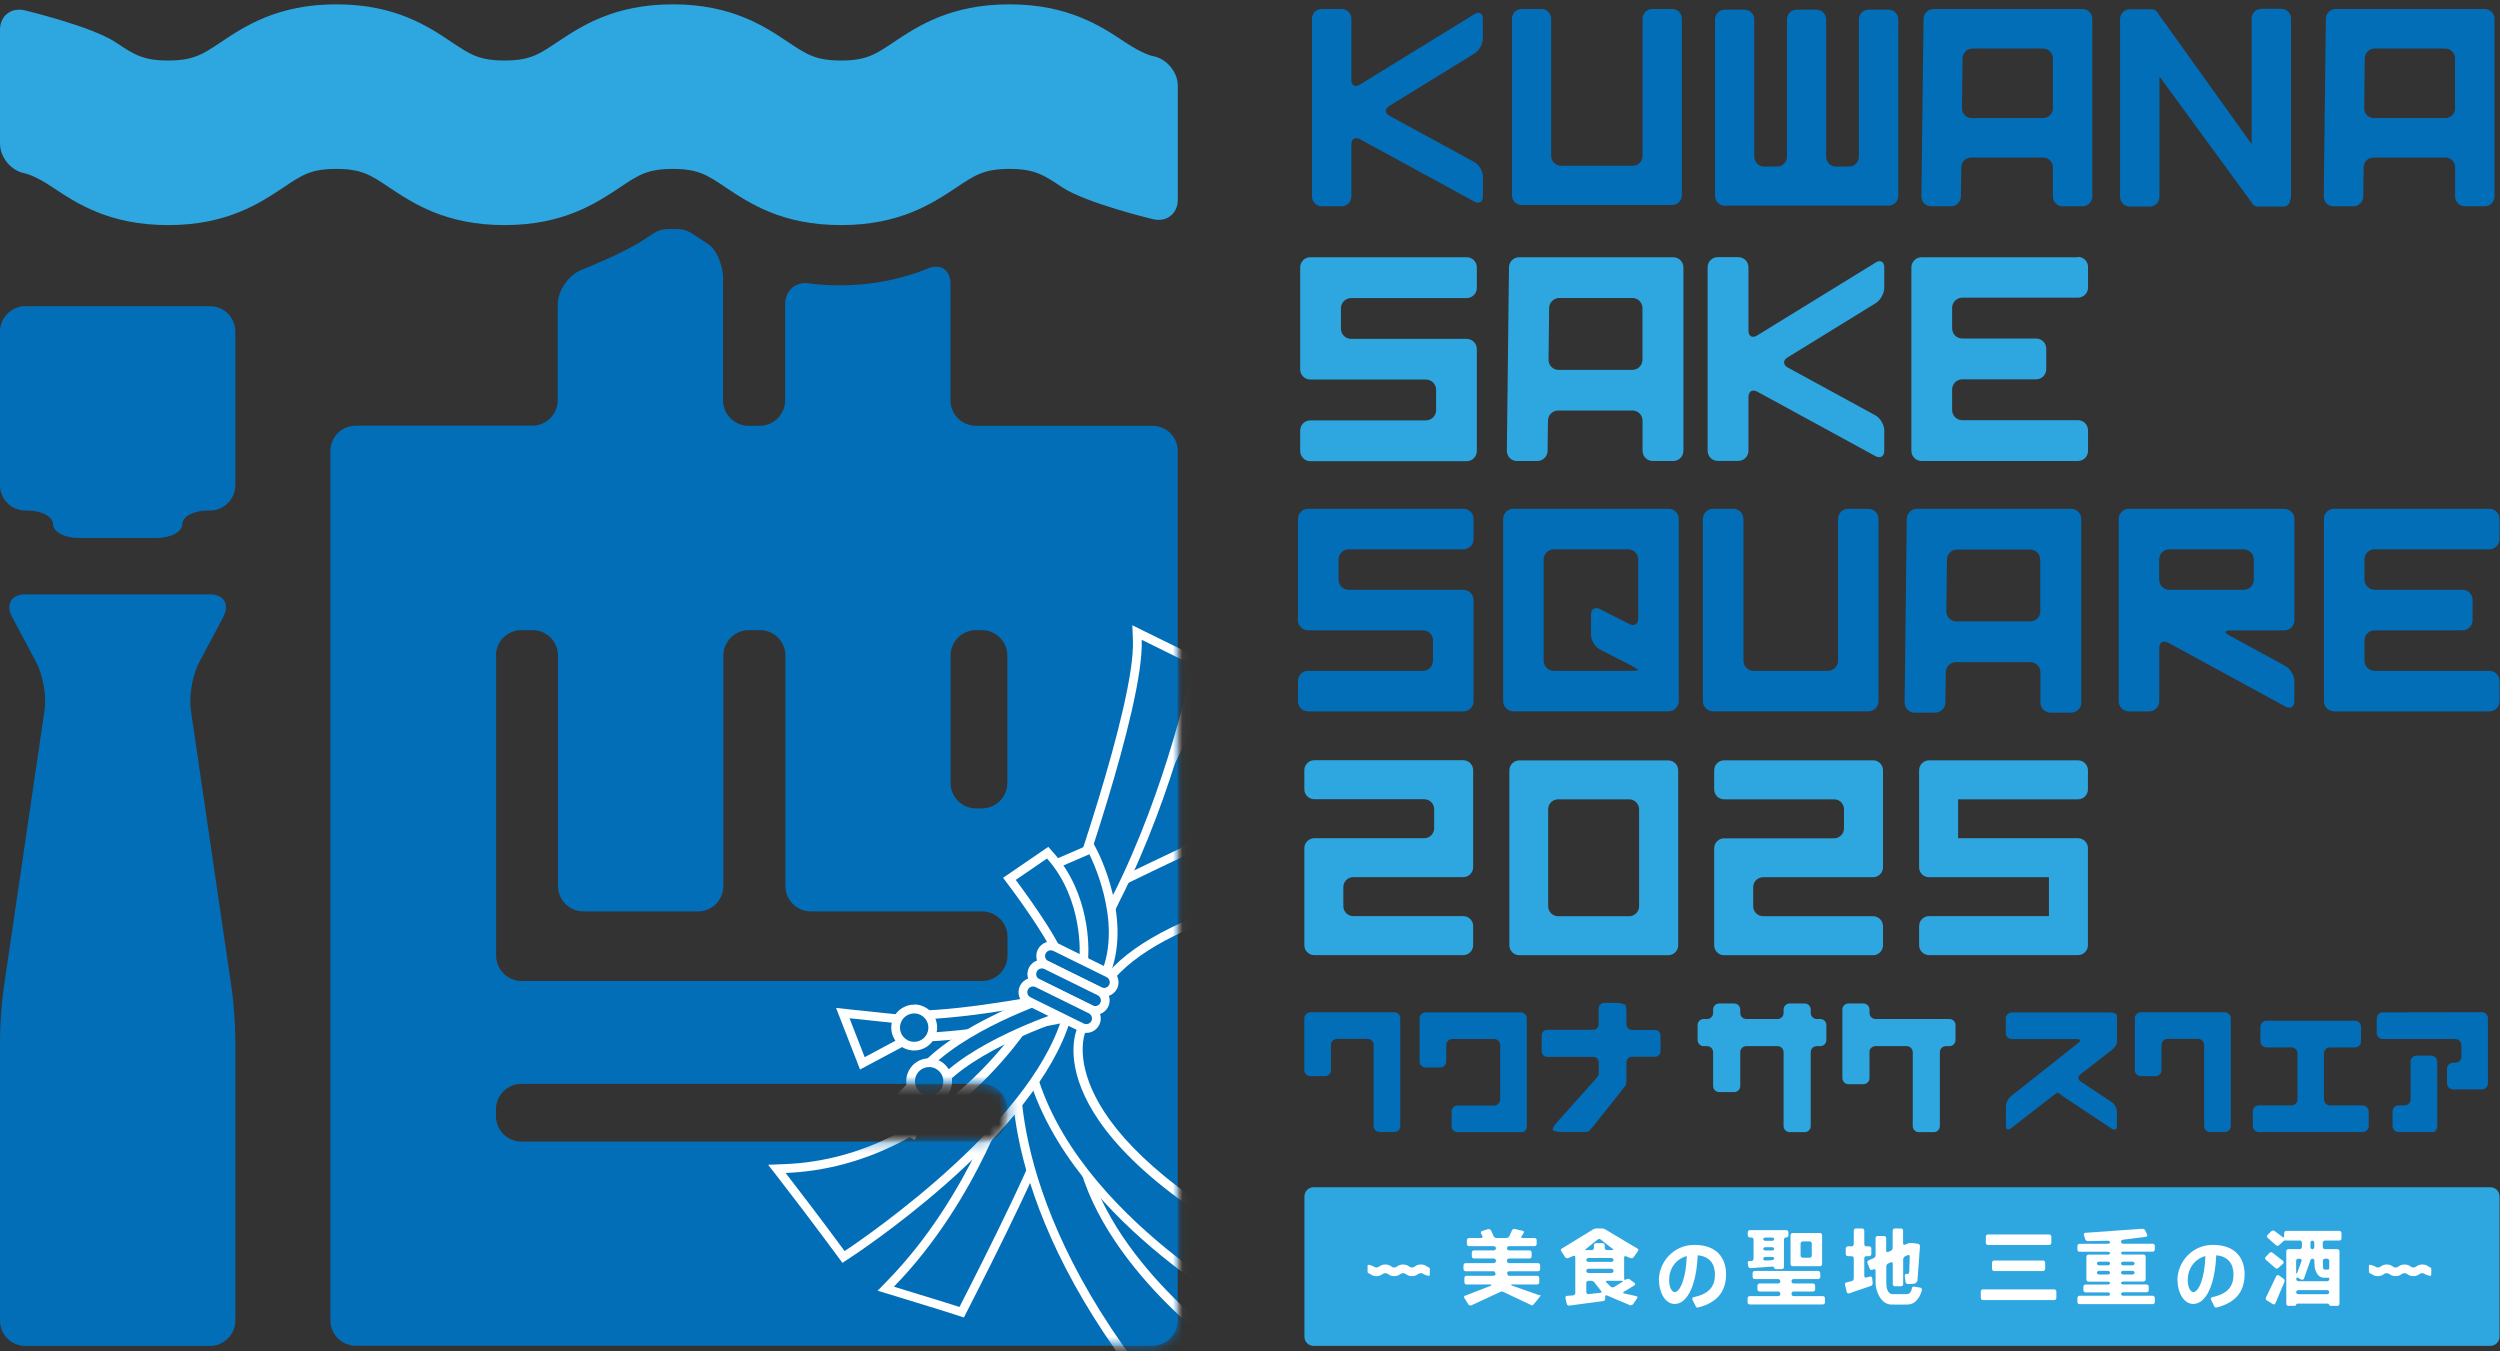
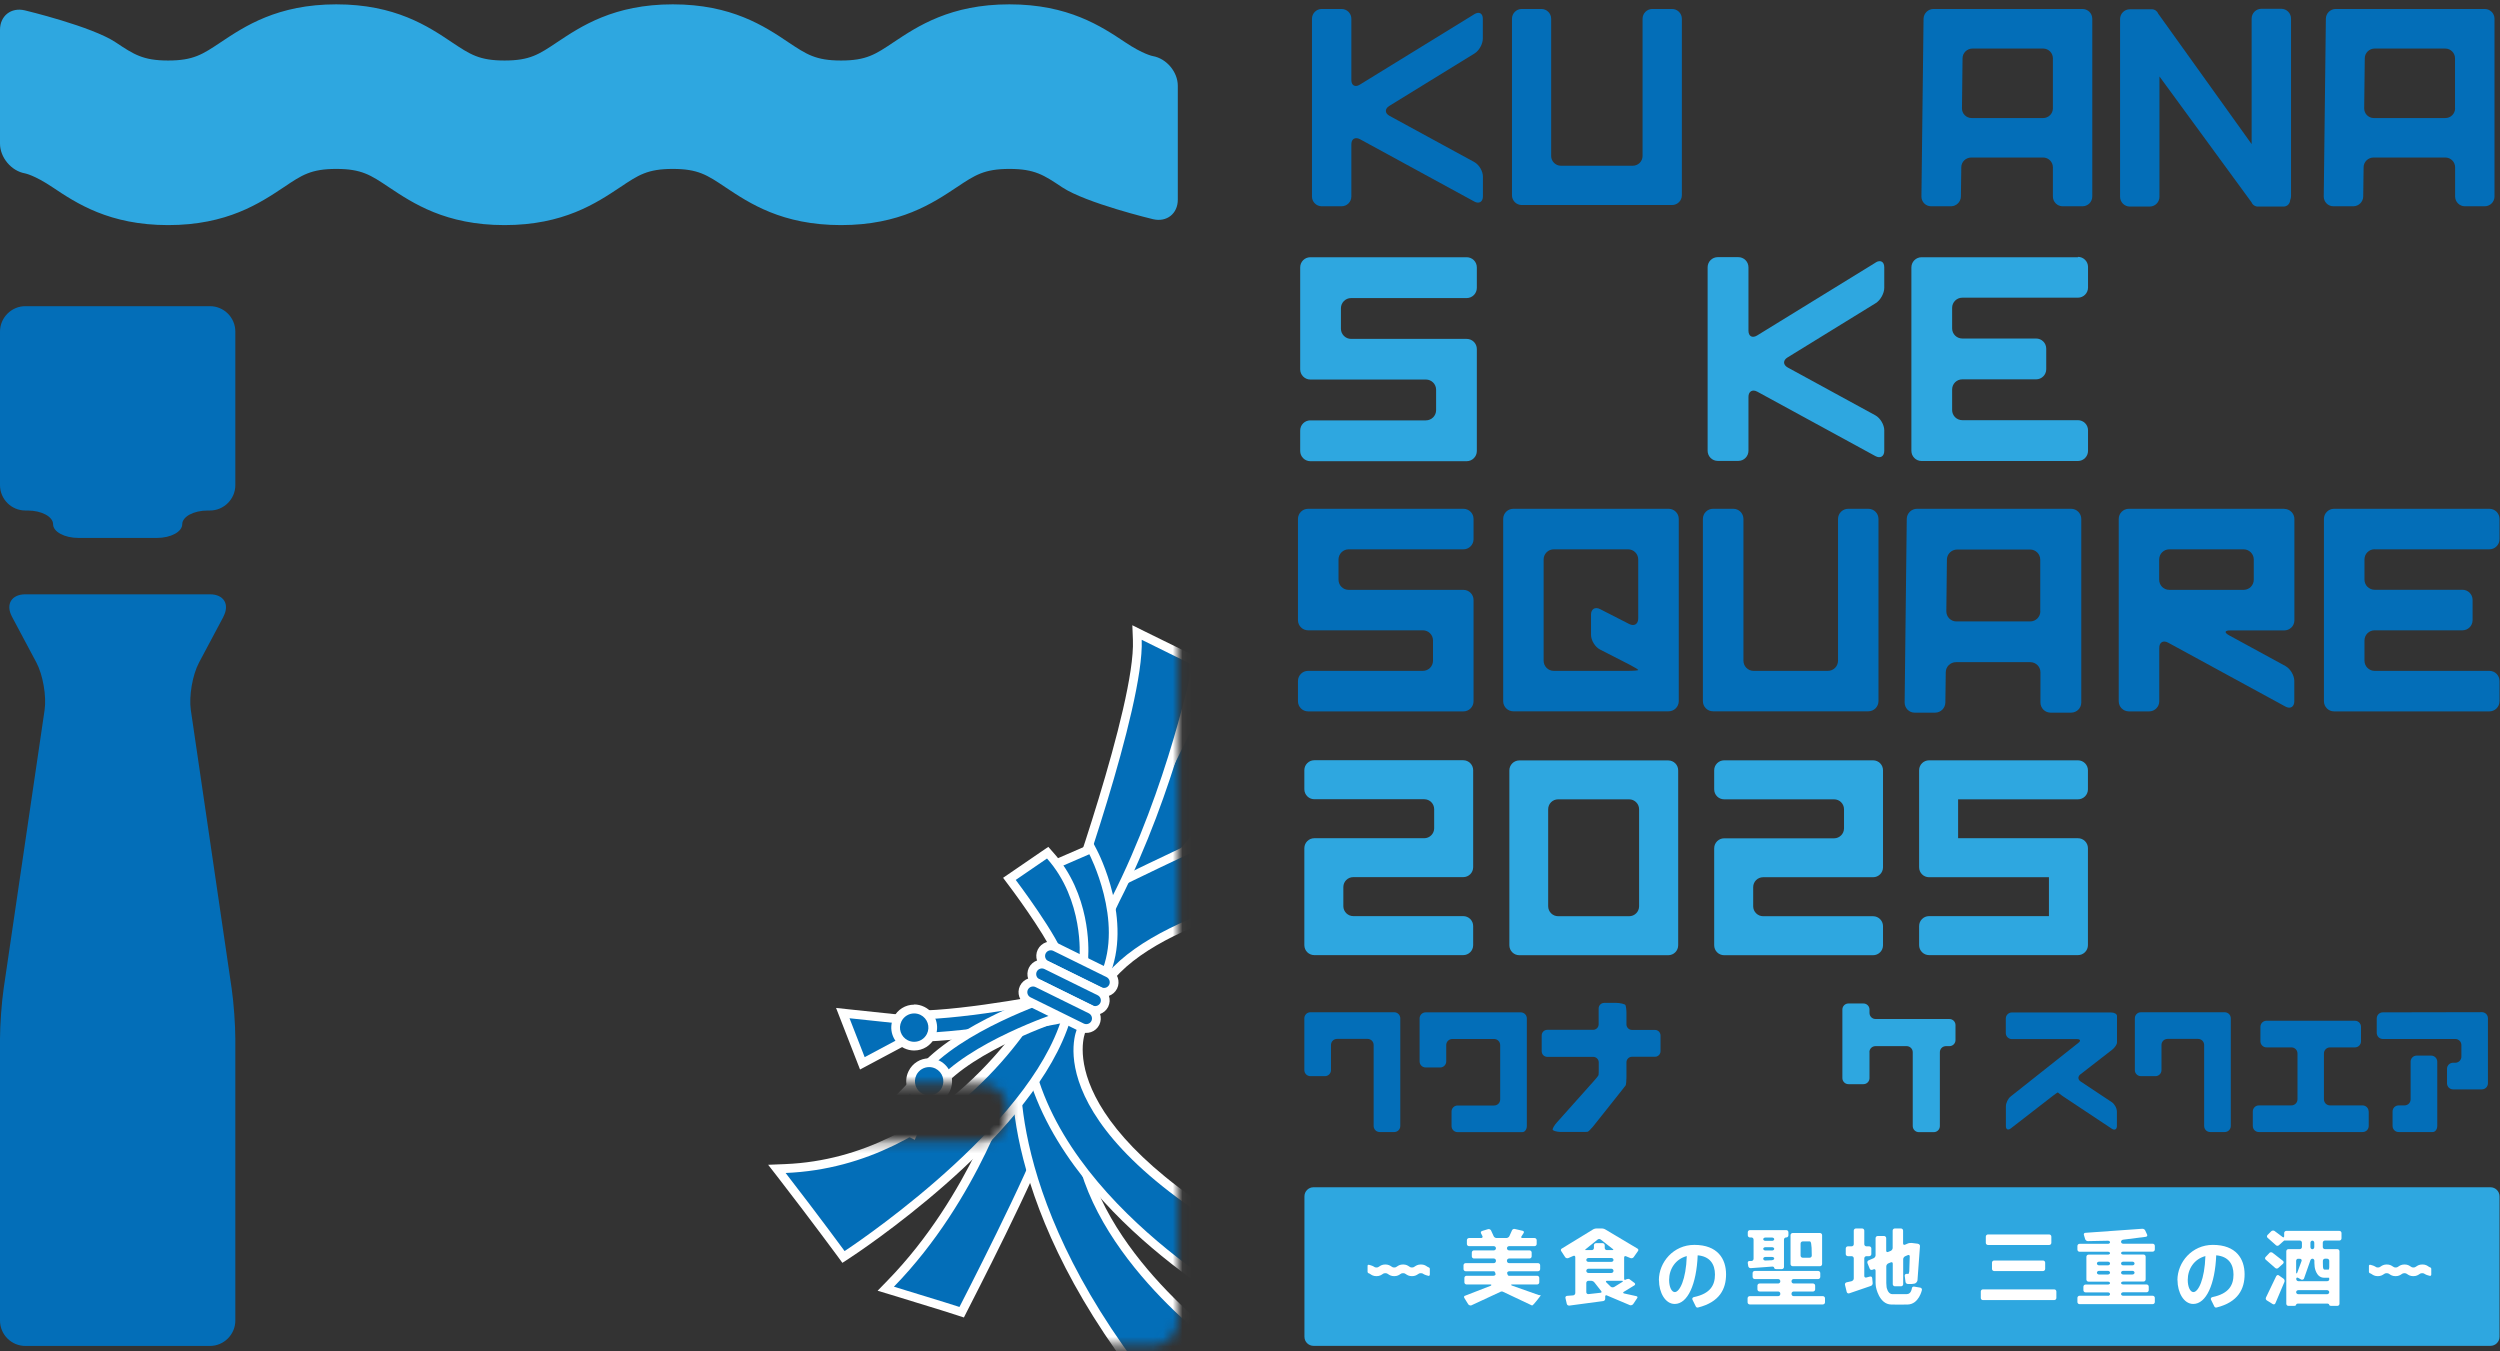
<svg xmlns="http://www.w3.org/2000/svg" width="259" height="140" viewBox="0 0 259 140" fill="none">
  <rect x="0" y="0" width="259" height="140" fill="#333333" stroke="none" />
  <path d="M151.95 26.65H135.75C135.17 26.65 134.7 27.12 134.7 27.7V38.27C134.7 38.84 135.17 39.32 135.75 39.32H147.73C148.3 39.32 148.78 39.79 148.78 40.37V42.5C148.78 43.07 148.31 43.55 147.73 43.55H135.75C135.17 43.55 134.7 44.02 134.7 44.6V46.73C134.7 47.3 135.17 47.78 135.75 47.78H151.95C152.52 47.78 153 47.31 153 46.73V36.16C153 35.58 152.53 35.11 151.95 35.11H139.97C139.4 35.11 138.92 34.64 138.92 34.06V31.93C138.92 31.36 139.39 30.88 139.97 30.88H151.95C152.52 30.88 153 30.41 153 29.83V27.7C153 27.12 152.53 26.65 151.95 26.65Z" fill="#2EA7E0" />
  <path d="M215.27 26.65H199.07C198.5 26.65 198.02 27.12 198.02 27.7V46.71C198.02 47.28 198.49 47.76 199.07 47.76H215.27C215.85 47.76 216.32 47.29 216.32 46.71V44.58C216.32 44 215.85 43.53 215.27 43.53H203.29C202.71 43.53 202.24 43.06 202.24 42.48V40.35C202.24 39.77 202.71 39.3 203.29 39.3H210.94C211.52 39.3 211.99 38.83 211.99 38.25V36.12C211.99 35.54 211.52 35.07 210.94 35.07H203.29C202.71 35.07 202.24 34.6 202.24 34.02V31.89C202.24 31.32 202.71 30.84 203.29 30.84H215.27C215.85 30.84 216.32 30.37 216.32 29.79V27.66C216.32 27.08 215.85 26.61 215.27 26.61" fill="#2EA7E0" />
  <path d="M194.32 27.2L182.03 34.76C181.54 35.06 181.14 34.84 181.14 34.26V27.69C181.14 27.11 180.67 26.64 180.09 26.64H177.96C177.38 26.64 176.91 27.11 176.91 27.69V46.7C176.91 47.28 177.38 47.75 177.96 47.75H180.09C180.67 47.75 181.14 47.28 181.14 46.7V41.12C181.14 40.55 181.55 40.3 182.06 40.58L194.29 47.25C194.8 47.53 195.21 47.28 195.21 46.71V44.58C195.21 44.01 194.8 43.31 194.29 43.03L185.22 38.08C184.71 37.8 184.7 37.33 185.19 37.03L194.32 31.41C194.81 31.11 195.21 30.39 195.21 29.82V27.69C195.21 27.11 194.81 26.89 194.32 27.19" fill="#2EA7E0" />
-   <path d="M173.34 26.65H157.39C156.81 26.65 156.34 27.12 156.33 27.7L156.11 46.71C156.11 47.29 156.57 47.76 157.14 47.76H159.27C159.85 47.76 160.32 47.29 160.33 46.71L160.37 43.58C160.37 43 160.85 42.53 161.43 42.53H169.12C169.7 42.53 170.17 43 170.17 43.58V46.71C170.17 47.29 170.64 47.76 171.22 47.76H173.35C173.92 47.76 174.4 47.29 174.4 46.71V27.7C174.4 27.12 173.93 26.65 173.35 26.65M170.16 37.27C170.16 37.84 169.69 38.32 169.11 38.32H161.46C160.89 38.32 160.42 37.85 160.43 37.27L160.49 31.92C160.49 31.35 160.97 30.87 161.55 30.87H169.11C169.69 30.87 170.16 31.34 170.16 31.92V37.27Z" fill="#2EA7E0" />
  <path d="M257.43 0.93H241.98C241.42 0.93 240.96 1.39 240.96 1.94L240.74 20.36C240.74 20.92 241.18 21.37 241.74 21.37H243.8C244.36 21.37 244.82 20.91 244.83 20.36L244.87 17.33C244.87 16.77 245.34 16.32 245.89 16.32H253.34C253.9 16.32 254.35 16.78 254.35 17.33V20.36C254.35 20.92 254.81 21.37 255.36 21.37H257.42C257.98 21.37 258.43 20.91 258.43 20.36V1.94C258.43 1.38 257.97 0.93 257.42 0.93M254.35 11.22C254.35 11.78 253.89 12.23 253.34 12.23H245.93C245.37 12.23 244.92 11.77 244.93 11.22L244.99 6.04C244.99 5.48 245.46 5.03 246.01 5.03H253.33C253.89 5.03 254.34 5.49 254.34 6.04V11.22H254.35Z" fill="#036EB8" />
  <path d="M215.76 0.93H200.31C199.75 0.93 199.29 1.39 199.28 1.94L199.06 20.36C199.06 20.92 199.5 21.37 200.06 21.37H202.12C202.68 21.37 203.14 20.91 203.15 20.36L203.19 17.33C203.19 16.77 203.66 16.32 204.22 16.32H211.67C212.23 16.32 212.68 16.78 212.68 17.33V20.36C212.68 20.92 213.14 21.37 213.69 21.37H215.75C216.31 21.37 216.76 20.91 216.76 20.36V1.94C216.76 1.38 216.3 0.93 215.75 0.93M212.68 11.22C212.68 11.78 212.22 12.23 211.67 12.23H204.26C203.7 12.23 203.25 11.77 203.26 11.22L203.32 6.04C203.32 5.48 203.79 5.03 204.35 5.03H211.67C212.23 5.03 212.68 5.49 212.68 6.04V11.22Z" fill="#036EB8" />
  <path d="M152.76 1.46L140.86 8.78C140.39 9.07 140 8.85 140 8.3V1.94C140 1.38 139.54 0.93 138.99 0.93H136.93C136.37 0.93 135.92 1.39 135.92 1.94V20.36C135.92 20.92 136.38 21.37 136.93 21.37H138.99C139.55 21.37 140 20.91 140 20.36V14.95C140 14.39 140.4 14.16 140.89 14.42L152.74 20.88C153.23 21.15 153.63 20.91 153.63 20.35V18.29C153.63 17.73 153.23 17.06 152.74 16.79L143.95 12C143.46 11.73 143.45 11.28 143.92 10.98L152.76 5.54C153.24 5.25 153.62 4.55 153.62 4V1.94C153.62 1.38 153.23 1.17 152.76 1.46Z" fill="#036EB8" />
  <path d="M236.34 0.91H234.28C233.72 0.91 233.27 1.37 233.27 1.92V14.93L223.58 1.4C223.48 1.14 223.22 0.96 222.94 0.96H220.65C220.09 0.96 219.64 1.42 219.64 1.97V20.39C219.64 20.95 220.1 21.4 220.65 21.4H222.71C223.27 21.4 223.72 20.94 223.72 20.39V7.92L233.26 20.96C233.36 21.22 233.62 21.4 233.9 21.4H236.58C236.97 21.4 237.24 21.09 237.26 20.74C237.31 20.62 237.35 20.48 237.35 20.34V1.92C237.35 1.36 236.89 0.91 236.34 0.91Z" fill="#036EB8" />
-   <path d="M195.63 1H193.59C193.03 1 192.58 1.46 192.58 2.01V16.24C192.58 16.8 192.12 17.25 191.57 17.25H190.2C189.64 17.25 189.19 16.79 189.19 16.24V2.01C189.19 1.45 188.73 1 188.18 1H186.14C185.58 1 185.13 1.46 185.13 2.01V16.24C185.13 16.8 184.67 17.25 184.12 17.25H182.75C182.19 17.25 181.74 16.79 181.74 16.24V2.01C181.74 1.45 181.28 1 180.73 1H178.69C178.13 1 177.68 1.46 177.68 2.01V20.3C177.68 20.86 178.14 21.31 178.69 21.31H195.65C196.21 21.31 196.66 20.85 196.66 20.3V2.01C196.66 1.45 196.2 1 195.65 1" fill="#036EB8" />
  <path d="M173.22 0.93H171.18C170.62 0.93 170.17 1.39 170.17 1.94V16.16C170.17 16.72 169.71 17.17 169.16 17.17H161.71C161.15 17.17 160.7 16.71 160.7 16.16V1.94C160.7 1.38 160.24 0.93 159.69 0.93H157.65C157.09 0.93 156.64 1.39 156.64 1.94V20.23C156.64 20.79 157.1 21.24 157.65 21.24H173.23C173.79 21.24 174.24 20.78 174.24 20.23V1.94C174.24 1.38 173.78 0.93 173.23 0.93" fill="#036EB8" />
  <path d="M151.61 52.71H135.52C134.94 52.71 134.47 53.18 134.47 53.76V64.251C134.47 64.831 134.94 65.3 135.52 65.3H147.41C147.99 65.3 148.46 65.77 148.46 66.35V68.45C148.46 69.03 147.99 69.501 147.41 69.501H135.52C134.94 69.501 134.47 69.97 134.47 70.55V72.65C134.47 73.231 134.94 73.7 135.52 73.7H151.61C152.19 73.7 152.66 73.231 152.66 72.65V62.16C152.66 61.581 152.19 61.11 151.61 61.11H139.72C139.14 61.11 138.67 60.641 138.67 60.06V57.96C138.67 57.39 139.14 56.91 139.72 56.91H151.61C152.19 56.91 152.66 56.44 152.66 55.86V53.76C152.66 53.18 152.19 52.71 151.61 52.71Z" fill="#036EB8" />
  <path d="M193.57 52.71H191.47C190.9 52.71 190.42 53.18 190.42 53.76V68.45C190.42 69.03 189.95 69.501 189.37 69.501H181.67C181.09 69.501 180.62 69.03 180.62 68.45V53.76C180.62 53.18 180.15 52.71 179.57 52.71H177.47C176.89 52.71 176.42 53.18 176.42 53.76V72.64C176.42 73.22 176.89 73.691 177.47 73.691H193.56C194.14 73.691 194.61 73.22 194.61 72.64V53.76C194.61 53.18 194.14 52.71 193.56 52.71" fill="#036EB8" />
  <path d="M246.01 56.91H257.9C258.48 56.91 258.95 56.44 258.95 55.86V53.76C258.95 53.18 258.48 52.71 257.9 52.71H241.81C241.23 52.71 240.76 53.18 240.76 53.76V72.65C240.76 73.231 241.23 73.7 241.81 73.7H257.9C258.48 73.7 258.95 73.231 258.95 72.65V70.55C258.95 69.97 258.48 69.501 257.9 69.501H246.01C245.43 69.501 244.96 69.03 244.96 68.45V66.35C244.96 65.77 245.43 65.3 246.01 65.3H255.11C255.69 65.3 256.16 64.831 256.16 64.251V62.151C256.16 61.571 255.69 61.1 255.11 61.1H246.01C245.43 61.1 244.96 60.63 244.96 60.05V57.95C244.96 57.37 245.43 56.901 246.01 56.901" fill="#036EB8" />
  <path d="M172.87 52.71H156.78C156.2 52.71 155.73 53.18 155.73 53.76V72.64C155.73 73.22 156.2 73.691 156.78 73.691H172.87C173.45 73.691 173.92 73.22 173.92 72.64V53.76C173.92 53.18 173.45 52.71 172.87 52.71ZM169.72 64.08C169.72 64.66 169.3 64.91 168.79 64.65L165.76 63.1C165.25 62.84 164.83 63.1 164.83 63.67V65.77C164.83 66.34 165.25 67.03 165.76 67.29L168.79 68.841C169.3 69.1 169.72 69.361 169.72 69.41C169.72 69.46 169.25 69.501 168.67 69.501H160.97C160.39 69.501 159.92 69.03 159.92 68.45V57.96C159.92 57.38 160.39 56.91 160.97 56.91H168.67C169.25 56.91 169.72 57.38 169.72 57.96V64.08Z" fill="#036EB8" />
  <path d="M236.64 52.71H220.55C219.97 52.71 219.5 53.18 219.5 53.76V72.65C219.5 73.231 219.97 73.7 220.55 73.7H222.65C223.23 73.7 223.7 73.231 223.7 72.65V67.121C223.7 66.54 224.11 66.3 224.62 66.58L236.77 73.2C237.28 73.48 237.69 73.231 237.69 72.65V70.55C237.69 69.97 237.28 69.281 236.77 69.001L230.92 65.811C230.41 65.531 230.47 65.311 231.05 65.311H236.65C237.23 65.311 237.7 64.84 237.7 64.26V53.77C237.7 53.2 237.23 52.721 236.65 52.721M233.49 60.06C233.49 60.641 233.02 61.11 232.44 61.11H224.74C224.16 61.11 223.69 60.641 223.69 60.06V57.96C223.69 57.38 224.16 56.91 224.74 56.91H232.44C233.01 56.91 233.49 57.38 233.49 57.96V60.06Z" fill="#036EB8" />
  <path d="M214.55 52.71H198.6C198.02 52.71 197.55 53.18 197.54 53.76L197.32 72.781C197.32 73.361 197.78 73.83 198.35 73.83H200.48C201.06 73.83 201.53 73.361 201.54 72.781L201.58 69.65C201.58 69.07 202.06 68.6 202.64 68.6H210.34C210.92 68.6 211.39 69.07 211.39 69.65V72.781C211.39 73.361 211.86 73.83 212.44 73.83H214.57C215.15 73.83 215.62 73.361 215.62 72.781V53.76C215.62 53.19 215.15 52.71 214.57 52.71M211.38 63.33C211.38 63.91 210.91 64.38 210.33 64.38H202.68C202.1 64.38 201.64 63.91 201.64 63.33L201.7 57.98C201.7 57.4 202.18 56.931 202.76 56.931H210.32C210.9 56.931 211.37 57.4 211.37 57.98V63.33H211.38Z" fill="#036EB8" />
-   <path d="M177.48 112.51C177.48 112.86 177.76 113.14 178.11 113.14H179.66C180.01 113.14 180.29 112.86 180.29 112.51V109.01C180.29 108.66 180.57 108.38 180.92 108.38H184.15C184.5 108.38 184.78 108.66 184.78 109.01V116.66C184.78 117 185.06 117.29 185.41 117.29H186.96C187.31 117.29 187.59 117.01 187.59 116.66V109.01C187.59 108.66 187.87 108.38 188.22 108.38H188.58C188.93 108.38 189.21 108.1 189.21 107.75V106.2C189.21 105.85 188.93 105.57 188.58 105.57H188.22C187.88 105.57 187.59 105.29 187.59 104.94V104.59C187.59 104.24 187.31 103.96 186.96 103.96H185.41C185.06 103.96 184.78 104.24 184.78 104.59V104.94C184.78 105.29 184.5 105.57 184.15 105.57H180.92C180.57 105.57 180.29 105.29 180.29 104.94V104.59C180.29 104.24 180.01 103.96 179.66 103.96H178.11C177.76 103.96 177.48 104.24 177.48 104.59V104.94C177.48 105.29 177.2 105.57 176.85 105.57H176.5C176.15 105.57 175.87 105.85 175.87 106.2V107.75C175.87 108.1 176.15 108.38 176.5 108.38H176.85C177.2 108.38 177.48 108.66 177.48 109.01V112.51Z" fill="#2EA7E0" />
  <path d="M193.67 109.01C193.67 108.66 193.95 108.38 194.3 108.38H197.53C197.87 108.38 198.16 108.66 198.16 109.01V116.66C198.16 117 198.44 117.29 198.79 117.29H200.34C200.69 117.29 200.97 117.01 200.97 116.66V109.01C200.97 108.66 201.25 108.38 201.6 108.38H201.96C202.31 108.38 202.59 108.1 202.59 107.75V106.2C202.59 105.85 202.31 105.57 201.96 105.57H194.31C193.96 105.57 193.68 105.29 193.68 104.94V104.59C193.68 104.24 193.4 103.96 193.05 103.96H191.5C191.15 103.96 190.87 104.24 190.87 104.59V111.69C190.87 112.03 191.15 112.32 191.5 112.32H193.05C193.4 112.32 193.68 112.04 193.68 111.69V109L193.67 109.01Z" fill="#2EA7E0" />
  <path d="M245.39 115.15C245.39 114.8 245.11 114.52 244.76 114.52H241.39C241.04 114.52 240.76 114.24 240.76 113.89V109.14C240.76 108.79 241.04 108.51 241.39 108.51H243.97C244.32 108.51 244.6 108.23 244.6 107.88V106.38C244.6 106.03 244.32 105.75 243.97 105.75H234.81C234.46 105.75 234.18 106.03 234.18 106.38V107.88C234.18 108.22 234.46 108.51 234.81 108.51H237.39C237.74 108.51 238.02 108.79 238.02 109.14V113.89C238.02 114.23 237.74 114.52 237.39 114.52H234.02C233.67 114.52 233.39 114.8 233.39 115.15V116.65C233.39 117 233.67 117.28 234.02 117.28H244.77C245.12 117.28 245.4 117 245.4 116.65V115.15H245.39Z" fill="#036EB8" />
  <path d="M223.93 108.26C223.93 107.91 224.21 107.63 224.56 107.63H227.72C228.07 107.63 228.35 107.91 228.35 108.26V116.65C228.35 117 228.63 117.28 228.98 117.28H230.48C230.83 117.28 231.11 117 231.11 116.65V105.5C231.11 105.15 230.83 104.87 230.48 104.87H221.8C221.45 104.87 221.17 105.15 221.17 105.5V110.86C221.17 111.21 221.45 111.49 221.8 111.49H223.3C223.65 111.49 223.93 111.21 223.93 110.86V108.26Z" fill="#036EB8" />
  <path d="M252.03 117.28C252.29 117.28 252.5 117 252.5 116.65V109.99C252.5 109.65 252.22 109.36 251.87 109.36H250.37C250.02 109.36 249.74 109.64 249.74 109.99V113.89C249.74 114.24 249.46 114.52 249.11 114.52H248.5C248.15 114.52 247.87 114.8 247.87 115.15V116.65C247.87 117 248.15 117.28 248.5 117.28H252.03Z" fill="#036EB8" />
  <path d="M257.75 105.49C257.75 105.14 257.47 104.86 257.12 104.86L246.86 104.88C246.51 104.88 246.23 105.16 246.23 105.51V107.01C246.23 107.35 246.51 107.64 246.86 107.64H254.37C254.72 107.64 255 107.92 255 108.27V109.47C255 109.81 254.72 110.1 254.37 110.1H254.14C253.79 110.1 253.51 110.38 253.51 110.73V112.23C253.51 112.58 253.79 112.86 254.14 112.86H257.12C257.47 112.86 257.75 112.58 257.75 112.23V105.49Z" fill="#036EB8" />
  <path d="M213.18 113.16C213.18 113.16 213.41 113.37 213.7 113.56L218.79 116.94C219.08 117.13 219.31 117 219.31 116.66V115.16C219.31 114.81 219.07 114.38 218.79 114.19L215.55 112.04C215.26 111.85 215.25 111.52 215.52 111.31L218.82 108.75C219.09 108.54 219.32 108.2 219.32 108.01V105.25C219.32 105.05 219.04 104.89 218.69 104.89H208.43C208.09 104.89 207.8 105.17 207.8 105.52V107.02C207.8 107.37 208.08 107.65 208.43 107.65H215.18C215.53 107.65 215.59 107.83 215.32 108.04L208.3 113.6C208.03 113.81 207.81 114.27 207.81 114.62V116.67C207.81 117.01 208.03 117.12 208.31 116.91L212.7 113.51C212.97 113.3 213.2 113.15 213.2 113.18" fill="#036EB8" />
  <path d="M137.89 108.26C137.89 107.91 138.17 107.63 138.52 107.63H141.68C142.03 107.63 142.31 107.91 142.31 108.26V116.65C142.31 117 142.59 117.28 142.94 117.28H144.44C144.79 117.28 145.07 117 145.07 116.65V105.5C145.07 105.15 144.79 104.87 144.44 104.87H135.76C135.41 104.87 135.13 105.15 135.13 105.5V110.86C135.13 111.21 135.41 111.49 135.76 111.49H137.26C137.61 111.49 137.89 111.21 137.89 110.86V108.26Z" fill="#036EB8" />
  <path d="M147.7 104.88C147.35 104.88 147.07 105.16 147.07 105.51V109.96C147.07 110.31 147.35 110.59 147.7 110.59H149.2C149.55 110.59 149.83 110.31 149.83 109.96V108.27C149.83 107.92 150.11 107.64 150.46 107.64H154.79C155.13 107.64 155.42 107.92 155.42 108.27V113.9C155.42 114.25 155.14 114.53 154.79 114.53H151.01C150.66 114.53 150.38 114.81 150.38 115.16V116.66C150.38 117.01 150.66 117.29 151.01 117.29H157.71C157.97 117.29 158.18 117.01 158.18 116.66V105.51C158.18 105.16 157.9 104.88 157.55 104.88H147.71H147.7Z" fill="#036EB8" />
  <path d="M172.03 107.27C172.03 106.96 171.77 106.7 171.46 106.7H169.07C168.76 106.7 168.5 106.44 168.5 106.13V104.93C168.5 104.62 168.45 104.26 168.4 104.13C168.34 104.01 167.79 103.9 167.48 103.9H166.19C165.88 103.9 165.62 104.16 165.62 104.47V106.12C165.62 106.43 165.36 106.69 165.05 106.69H160.29C159.98 106.69 159.72 106.95 159.72 107.26V108.92C159.72 109.23 159.98 109.49 160.29 109.49H165.06C165.37 109.49 165.63 109.75 165.63 110.06V110.66C165.63 110.97 165.63 111.29 165.61 111.37C165.6 111.44 165.31 111.79 165.1 112.02L161.27 116.31C161.06 116.54 160.87 116.86 160.85 117C160.83 117.15 161.35 117.27 161.66 117.27H163.82C164.13 117.27 164.44 117.27 164.49 117.25C164.55 117.24 164.83 116.96 165.03 116.72L167.97 113.02C168.17 112.77 168.36 112.52 168.41 112.46C168.46 112.4 168.5 111.96 168.5 111.64V110.05C168.5 109.74 168.76 109.48 169.07 109.48H171.46C171.77 109.48 172.03 109.22 172.03 108.91V107.25V107.27Z" fill="#036EB8" />
  <path d="M151.59 98.95C152.16 98.95 152.62 98.49 152.62 97.92V95.94C152.62 95.37 152.16 94.91 151.59 94.91H140.2C139.64 94.91 139.17 94.45 139.17 93.88V91.9C139.17 91.33 139.63 90.87 140.2 90.87H151.59C152.16 90.87 152.62 90.41 152.62 89.84V79.79C152.62 79.23 152.16 78.76 151.59 78.76H136.16C135.6 78.76 135.13 79.22 135.13 79.79V81.77C135.13 82.33 135.59 82.8 136.16 82.8H147.55C148.12 82.8 148.58 83.26 148.58 83.83V85.81C148.58 86.37 148.12 86.84 147.55 86.84H136.16C135.6 86.84 135.13 87.3 135.13 87.87V97.92C135.13 98.49 135.59 98.95 136.16 98.95H151.59Z" fill="#2EA7E0" />
  <path d="M157.4 78.78C156.84 78.78 156.37 79.24 156.37 79.81V97.93C156.37 98.5 156.83 98.96 157.4 98.96H172.83C173.4 98.96 173.86 98.5 173.86 97.93V79.81C173.86 79.24 173.4 78.78 172.83 78.78H157.4ZM169.81 93.89C169.81 94.46 169.35 94.92 168.78 94.92H161.42C160.86 94.92 160.39 94.46 160.39 93.89V83.84C160.39 83.27 160.85 82.81 161.42 82.81H168.78C169.34 82.81 169.81 83.27 169.81 83.84V93.89Z" fill="#2EA7E0" />
  <path d="M194.05 90.88C194.62 90.88 195.08 90.42 195.08 89.85V79.8C195.08 79.23 194.62 78.77 194.05 78.77H178.62C178.06 78.77 177.59 79.23 177.59 79.8V81.78C177.59 82.35 178.05 82.81 178.62 82.81H190.01C190.58 82.81 191.04 83.27 191.04 83.84V85.82C191.04 86.38 190.58 86.85 190.01 86.85H178.62C178.06 86.85 177.59 87.31 177.59 87.88V97.93C177.59 98.5 178.05 98.96 178.62 98.96H194.05C194.62 98.96 195.08 98.5 195.08 97.93V95.95C195.08 95.39 194.62 94.92 194.05 94.92H182.66C182.1 94.92 181.63 94.46 181.63 93.89V91.91C181.63 91.34 182.09 90.88 182.66 90.88H194.05Z" fill="#2EA7E0" />
  <path d="M203.89 82.81H215.28C215.84 82.81 216.31 82.35 216.31 81.78V79.8C216.31 79.24 215.85 78.77 215.28 78.77H199.85C199.28 78.77 198.82 79.23 198.82 79.8V89.85C198.82 90.42 199.28 90.88 199.85 90.88H212.27V94.91H199.85C199.28 94.91 198.82 95.37 198.82 95.94V97.92C198.82 98.48 199.28 98.95 199.85 98.95H215.28C215.84 98.95 216.31 98.49 216.31 97.92V87.87C216.31 87.31 215.85 86.84 215.28 86.84H202.86V82.81H203.89Z" fill="#2EA7E0" />
  <path d="M24.38 34.35C24.38 32.9 23.2 31.72 21.75 31.72H2.63C1.18 31.72 0 32.91 0 34.35V50.26C0 51.71 1.18 52.89 2.63 52.89H2.87C4.31 52.89 5.5 53.53 5.5 54.31C5.5 55.09 6.68 55.73 8.13 55.73H16.25C17.7 55.73 18.88 55.09 18.88 54.31C18.88 53.53 20.06 52.89 21.51 52.89H21.75C23.19 52.89 24.38 51.71 24.38 50.26V34.35Z" fill="#036EB8" />
  <path d="M23.14 63.89C23.82 62.61 23.19 61.57 21.75 61.57H2.63C1.19 61.57 0.56 62.61 1.24 63.89L3.77 68.64C4.45 69.92 4.83 72.13 4.62 73.56L0.38 102.41C0.17 103.84 0 106.19 0 107.64V136.81C0 138.26 1.18 139.44 2.63 139.44H21.75C23.19 139.44 24.38 138.26 24.38 136.81V107.64C24.38 106.19 24.21 103.84 24 102.41L19.77 73.56C19.56 72.13 19.94 69.92 20.62 68.64L23.15 63.89H23.14Z" fill="#036EB8" />
-   <path d="M122.02 46.74C122.02 45.291 120.84 44.111 119.39 44.111H101.1C99.66 44.111 98.47 42.931 98.47 41.48V29.39C98.47 27.941 97.39 27.25 96.07 27.84C96.07 27.84 92.24 29.561 87.13 29.561C84.92 29.561 83.92 29.37 83.92 29.37C82.5 29.101 81.34 30.07 81.34 31.511V41.48C81.34 42.92 80.16 44.111 78.71 44.111H77.54C76.09 44.111 74.91 42.931 74.91 41.48V28.89C74.91 27.441 74.22 25.831 73.37 25.3L72.73 24.87C71.1 23.78 71.03 23.73 69.69 23.73C68.35 23.73 68.29 23.77 66.65 24.87C64.65 26.21 60.22 27.971 60.22 27.971C58.88 28.511 57.78 30.131 57.78 31.57V41.471C57.78 42.91 56.6 44.1 55.15 44.1H36.86C35.41 44.1 34.23 45.281 34.23 46.73V136.79C34.23 138.24 35.41 139.42 36.86 139.42H119.38C120.83 139.42 122.01 138.24 122.01 136.79V46.73L122.02 46.74ZM101.73 65.281C103.17 65.281 104.36 66.46 104.36 67.91V81.121C104.36 82.57 103.18 83.751 101.73 83.751H101.11C99.67 83.751 98.48 82.57 98.48 81.121V67.91C98.48 66.471 99.66 65.281 101.11 65.281H101.73ZM51.38 67.91C51.38 66.471 52.56 65.281 54.01 65.281H55.18C56.63 65.281 57.81 66.46 57.81 67.91V91.79C57.81 93.24 58.99 94.421 60.44 94.421H72.31C73.76 94.421 74.94 93.24 74.94 91.79V67.91C74.94 66.471 76.12 65.281 77.57 65.281H78.74C80.19 65.281 81.37 66.46 81.37 67.91V91.79C81.37 93.24 82.55 94.421 84 94.421H101.75C103.19 94.421 104.38 95.6 104.38 97.05V99.001C104.38 100.45 103.2 101.63 101.75 101.63H54.03C52.59 101.63 51.4 100.45 51.4 99.001V67.91H51.38ZM51.38 114.92C51.38 113.48 52.56 112.29 54.01 112.29H101.73C103.17 112.29 104.36 113.47 104.36 114.92V115.64C104.36 117.09 103.18 118.27 101.73 118.27H54.01C52.57 118.27 51.38 117.09 51.38 115.64V114.92Z" fill="#036EB8" />
  <path d="M122.02 20.69C122.02 22.14 120.87 23.04 119.46 22.71C119.46 22.71 112.51 21.05 110.02 19.39C108.14 18.13 107.19 17.5 104.58 17.5C101.97 17.5 101.02 18.13 99.13 19.39C96.64 21.05 93.24 23.32 87.13 23.32C81.02 23.32 77.63 21.05 75.14 19.39C73.26 18.13 72.32 17.5 69.7 17.5C67.08 17.5 66.14 18.13 64.26 19.39C61.77 21.05 58.37 23.32 52.27 23.32C46.17 23.32 42.77 21.05 40.28 19.39C38.4 18.13 37.46 17.5 34.84 17.5C32.22 17.5 31.28 18.13 29.41 19.39C26.92 21.05 23.52 23.32 17.42 23.32C11.32 23.32 7.91 21.05 5.43 19.39C3.55 18.13 2.58 17.96 2.58 17.96C1.17 17.71 0 16.32 0 14.87V3.09C0 1.64 1.15 0.74 2.56 1.07C2.56 1.07 9.51 2.73 11.99 4.39C13.87 5.64 14.81 6.27 17.42 6.27C20.03 6.27 20.98 5.64 22.85 4.39C25.34 2.73 28.74 0.45 34.84 0.45C40.94 0.45 44.35 2.72 46.83 4.39C48.71 5.64 49.65 6.27 52.27 6.27C54.89 6.27 55.83 5.64 57.71 4.38C60.2 2.72 63.6 0.45 69.7 0.45C75.8 0.45 79.21 2.72 81.69 4.39C83.57 5.64 84.51 6.27 87.13 6.27C89.75 6.27 90.69 5.64 92.57 4.38C95.06 2.72 98.46 0.45 104.57 0.45C110.68 0.45 114.08 2.72 116.57 4.38C118.45 5.64 119.43 5.81 119.43 5.81C120.85 6.06 122.02 7.45 122.02 8.89V20.67V20.69Z" fill="#2EA7E0" />
  <mask id="mask0_2003_852" style="mask-type:luminance" maskUnits="userSpaceOnUse" x="34" y="23" width="89" height="117">
    <path d="M51.38 115.64V114.92C51.38 113.47 52.56 112.29 54.01 112.29H101.73C103.17 112.29 104.36 113.47 104.36 114.92V115.64C104.36 117.09 103.18 118.27 101.73 118.27H54.01C52.57 118.27 51.38 117.09 51.38 115.64ZM72.3 94.421C73.75 94.421 74.93 93.24 74.93 91.79V67.91C74.93 66.46 76.11 65.281 77.56 65.281H78.73C80.18 65.281 81.36 66.46 81.36 67.91V91.79C81.36 93.231 82.54 94.421 83.99 94.421H101.74C103.18 94.421 104.37 95.6 104.37 97.05V99.001C104.37 100.44 103.19 101.63 101.74 101.63H54.02C52.58 101.63 51.39 100.45 51.39 99.001V67.91C51.39 66.46 52.57 65.281 54.02 65.281H55.19C56.64 65.281 57.82 66.46 57.82 67.91V91.79C57.82 93.231 59 94.421 60.45 94.421H72.32H72.3ZM98.48 81.121V67.91C98.48 66.46 99.66 65.281 101.11 65.281H101.73C103.17 65.281 104.36 66.46 104.36 67.91V81.121C104.36 82.57 103.18 83.751 101.73 83.751H101.11C99.67 83.751 98.48 82.57 98.48 81.121ZM66.67 24.881C64.67 26.221 60.24 27.98 60.24 27.98C58.9 28.52 57.8 30.14 57.8 31.581V41.48C57.8 42.931 56.62 44.111 55.17 44.111H36.88C35.43 44.111 34.25 45.291 34.25 46.74V136.8C34.25 138.25 35.43 139.43 36.88 139.43H119.4C120.85 139.43 122.03 138.25 122.03 136.8V46.74C122.03 45.3 120.85 44.111 119.4 44.111H101.11C99.67 44.111 98.48 42.931 98.48 41.48V29.39C98.48 27.951 97.4 27.25 96.08 27.84C96.08 27.84 92.25 29.561 87.14 29.561C84.93 29.561 83.93 29.37 83.93 29.37C82.51 29.101 81.35 30.07 81.35 31.511V41.48C81.35 42.931 80.17 44.111 78.72 44.111H77.55C76.1 44.111 74.92 42.931 74.92 41.48V28.89C74.92 27.441 74.23 25.831 73.38 25.3L72.74 24.87C71.1 23.78 71.04 23.73 69.71 23.73C68.38 23.73 68.31 23.77 66.67 24.87" fill="white" />
  </mask>
  <g mask="url(#mask0_2003_852)">
    <path d="M148.46 96.18C148.4 96.16 142.3 94.4 130.55 94.4C128.05 94.4 125.44 94.481 122.79 94.641C121.57 94.71 120.54 94.751 119.74 94.751C117.78 94.751 117.11 94.561 117.04 93.971C116.99 93.52 116.86 92.32 135.61 88.29C136.01 88.24 144.4 87.21 146.99 87.21C147.32 87.21 147.54 87.231 147.69 87.26L147.99 87.331L148.04 87.63C148.42 89.891 149.01 95.46 149.04 95.701L149.11 96.38L148.46 96.191V96.18Z" fill="#036EB8" />
    <path d="M146.99 87.66C147.26 87.66 147.47 87.671 147.59 87.701C147.97 89.971 148.58 95.74 148.58 95.74C148.58 95.74 142.51 93.941 130.54 93.941C128.17 93.941 125.58 94.01 122.75 94.18C121.5 94.251 120.5 94.29 119.72 94.29C109.86 94.29 135.69 88.74 135.69 88.74C135.69 88.74 144.39 87.671 146.97 87.671M146.99 86.751C144.38 86.751 135.95 87.79 135.6 87.831H135.56L135.52 87.841C135.47 87.841 130.87 88.841 126.33 89.971C116.42 92.441 116.49 93.1 116.59 94.01C116.71 95.1 118.03 95.191 119.74 95.191C120.55 95.191 121.59 95.15 122.82 95.081C125.46 94.921 128.06 94.841 130.55 94.841C142.21 94.841 148.27 96.581 148.33 96.6L149.63 96.981L149.49 95.63C149.47 95.391 148.87 89.811 148.49 87.54L148.39 86.941L147.79 86.8C147.6 86.76 147.36 86.74 146.99 86.74" fill="white" />
    <path d="M115.62 94.751C114.28 94.751 113.82 93.29 113.76 92.421V92.27L118.46 84.641C118.5 84.55 124.64 72.18 126.18 68.951L126.4 68.501L126.83 68.751C130.05 70.66 133.74 73.15 133.78 73.171L134.17 73.43L133.9 73.811C133.84 73.891 128.18 81.79 119.47 92.001C117.9 93.841 116.65 94.731 115.63 94.731" fill="#036EB8" />
    <path d="M126.6 69.15C129.84 71.07 133.53 73.561 133.53 73.561C133.53 73.561 127.92 81.41 119.12 91.721C117.46 93.671 116.35 94.29 115.62 94.29C114.34 94.29 114.21 92.38 114.21 92.38L118.85 84.88C118.85 84.88 125.03 72.41 126.6 69.141M126.21 67.861L125.78 68.76C124.28 71.9 118.43 83.68 118.05 84.451L113.44 91.921L113.29 92.171L113.31 92.46C113.4 93.79 114.17 95.21 115.63 95.21C116.8 95.21 118.13 94.29 119.82 92.32C128.54 82.1 134.22 74.18 134.27 74.1L134.81 73.341L134.04 72.82C134.04 72.82 130.3 70.29 127.07 68.38L126.22 67.871L126.21 67.861Z" fill="white" />
    <path d="M111.36 103.931C110.98 103.931 110.64 103.771 110.4 103.471C109.42 102.251 110.09 98.811 110.24 98.13L110.26 98.04L114.25 92.251L114.37 92.201C114.42 92.18 114.69 92.05 115.12 91.841C125.98 86.531 132.39 83.701 134.19 83.441L134.43 83.4L134.59 83.581C136.88 86.081 139.43 90.3 139.53 90.481L139.88 91.061L139.21 91.171C139.03 91.201 121.08 94.081 115.09 101.121C113.45 103.051 112.26 103.941 111.35 103.941" fill="#036EB8" />
    <path d="M134.26 83.891C136.55 86.391 139.15 90.71 139.15 90.71C139.15 90.71 120.93 93.57 114.75 100.811C113.09 102.761 112.02 103.471 111.36 103.471C109.56 103.471 110.68 98.221 110.68 98.221L114.55 92.611C114.97 92.421 131.26 84.32 134.26 83.871M134.6 82.921L134.12 82.99C132.25 83.27 125.97 86.031 114.92 91.43C114.5 91.641 114.24 91.76 114.18 91.79L113.95 91.891L113.8 92.1L109.93 97.71L109.83 97.861L109.79 98.04C109.58 99.04 108.96 102.421 110.04 103.761C110.37 104.171 110.84 104.391 111.36 104.391C112.43 104.391 113.68 103.471 115.44 101.411C121.33 94.501 139.11 91.641 139.29 91.621L140.62 91.411L139.93 90.251C139.82 90.07 137.26 85.811 134.93 83.281L134.6 82.921Z" fill="white" />
    <path d="M110.07 102.85L110.42 94.51L110.44 94.441C110.52 94.231 118.1 73.07 117.82 66.29L117.79 65.531L124.06 68.621L123.99 68.96C123.96 69.091 121.37 81.811 115.56 93.221C111.01 102.851 110.92 102.85 110.55 102.85H110.08H110.07Z" fill="#036EB8" />
    <path d="M118.28 66.281L123.55 68.88C123.55 68.88 121.01 81.54 115.16 93.031C110.85 102.161 110.57 102.411 110.55 102.411L110.88 94.621C110.88 94.621 118.57 73.251 118.28 66.29M117.31 64.781L117.37 66.311C117.64 73.01 110.09 94.081 110.02 94.29L109.97 94.421V94.561L109.63 102.35V102.451L109.64 102.551L109.78 103.29H110.54C111.033 103.29 112.843 99.99 115.97 93.391C121.8 81.951 124.41 69.16 124.43 69.031L124.57 68.35L123.94 68.04L118.67 65.451L117.3 64.77L117.31 64.781Z" fill="white" />
    <path d="M99.26 135.831C99.26 135.831 97.24 135.171 92.48 133.731L91.77 133.511L92.29 132.971C100.94 124.091 104.56 112.301 104.6 112.181L104.62 112.121L106.39 109.321L106.79 109.821C106.9 109.961 109.56 113.371 108.38 117.361C107.25 121.171 100.12 135.011 99.82 135.591L99.64 135.931L99.27 135.811L99.26 135.831Z" fill="#036EB8" />
    <path d="M106.43 110.121C106.43 110.121 109.06 113.441 107.93 117.251C106.8 121.061 99.4 135.401 99.4 135.401C99.4 135.401 97.43 134.761 92.61 133.301C101.45 124.231 105.02 112.321 105.02 112.321L106.41 110.121H106.43ZM106.34 108.551L105.66 109.631L104.27 111.831L104.2 111.931L104.16 112.051C104.12 112.171 100.53 123.861 91.96 132.651L90.92 133.721L92.35 134.151C97.1 135.591 99.1 136.241 99.12 136.251L99.86 136.491L100.21 135.801C100.51 135.211 107.66 121.341 108.8 117.491C110.05 113.271 107.25 109.691 107.13 109.541L106.33 108.541L106.34 108.551Z" fill="white" />
    <path d="M120.33 145.341C103.33 124.841 105.3 110.221 105.39 109.611L105.41 109.471L105.51 109.371C105.51 109.371 106.31 108.531 107.37 108.531C109.54 108.531 111 111.661 111.71 117.841C113.1 129.961 126.99 139.721 127.13 139.811L127.39 139.991L127.31 140.301C127.27 140.451 127.17 140.821 120.95 145.421L120.6 145.681L120.33 145.35V145.341Z" fill="#036EB8" />
    <path d="M107.37 108.981C108.65 108.981 110.41 110.481 111.26 117.891C112.69 130.351 126.87 140.181 126.87 140.181C126.87 140.181 126.77 140.551 120.67 145.051C103.6 124.471 105.83 109.671 105.83 109.671C105.83 109.671 106.48 108.971 107.36 108.971M107.37 108.071C106.14 108.071 105.27 108.951 105.18 109.061L104.99 109.271L104.95 109.551C104.86 110.171 102.86 124.991 119.99 145.641L120.54 146.301L121.23 145.791C127.58 141.101 127.67 140.761 127.76 140.421L127.92 139.801L127.4 139.441C127.26 139.341 113.54 129.691 112.17 117.791C111.42 111.251 109.85 108.071 107.38 108.071" fill="white" />
    <path d="M130.42 136.421C130.37 136.391 125.13 133.631 119.6 128.921C114.47 124.561 108.03 117.591 106.45 109.151L106.41 108.971L106.52 108.811C109.36 104.681 109.62 104.681 109.88 104.681H109.99L111.86 105.671L112.07 106.611L112 106.751C111.95 106.851 107.6 117.121 133.07 130.341L133.43 130.531L133.28 130.911C131.18 136.421 130.99 136.441 130.67 136.471H130.54L130.42 136.421Z" fill="#036EB8" />
    <path d="M109.88 105.14L111.46 105.98L111.59 106.57C111.59 106.57 106.6 117.13 132.86 130.75C130.86 136 130.63 136.02 130.63 136.02C130.63 136.02 109.91 125.16 106.89 109.08C109.53 105.24 109.85 105.15 109.88 105.15M109.88 104.23C109.38 104.23 109.12 104.23 106.15 108.55L105.94 108.86L106.01 109.23C107.62 117.8 114.13 124.85 119.32 129.26C124.89 134 130.01 136.7 130.23 136.81L130.47 136.93L130.74 136.91C131.36 136.85 131.53 136.84 133.73 131.06L134.02 130.3L133.3 129.93C108.32 116.97 112.39 107.03 112.44 106.93L112.56 106.66L112.5 106.36L112.37 105.78L112.28 105.37L111.9 105.17L110.32 104.33L110.12 104.22H109.89L109.88 104.23Z" fill="white" />
    <path d="M87.13 129.881C87.13 129.881 84.6 126.421 81.03 121.801L80.49 121.1L81.37 121.061C97.88 120.371 106.97 105.011 107.06 104.861C108.34 102.861 110.04 100.51 110.91 100.51C111.12 100.51 111.32 100.61 111.44 100.79C111.7 101.17 111.84 101.971 110.1 106.621C105.8 118.121 88.48 129.521 87.75 130.001L87.39 130.241L87.13 129.891V129.881Z" fill="#036EB8" />
    <path d="M110.91 100.961C111.37 100.961 111.23 102.291 109.67 106.451C105.37 117.951 87.5 129.611 87.5 129.611C87.5 129.611 85.01 126.201 81.39 121.521C98.36 120.821 107.45 105.091 107.45 105.091C107.45 105.091 110.11 100.961 110.91 100.961ZM110.91 100.051C110.52 100.051 109.61 100.051 106.68 104.591C106.57 104.781 97.6 119.931 81.34 120.601L79.58 120.671L80.66 122.061C84.23 126.681 86.73 130.101 86.76 130.131L87.27 130.831L87.99 130.361C88.73 129.881 106.17 118.401 110.52 106.761C112.34 101.891 112.18 101.051 111.81 100.521C111.6 100.221 111.27 100.051 110.91 100.051Z" fill="white" />
    <path d="M87.31 104.96L94.34 105.7L95.12 107.08L89.34 110.17L87.31 104.96Z" fill="#036EB8" />
    <path d="M88.01 105.491L94.06 106.131L94.49 106.901L89.58 109.521L88.01 105.491ZM86.62 104.431L87.16 105.821L88.73 109.851L89.1 110.801L90 110.321L94.91 107.701L95.73 107.261L95.28 106.451L94.85 105.681L94.62 105.271L94.15 105.221L88.09 104.581L86.61 104.421L86.62 104.431Z" fill="white" />
    <path d="M91.2 115.82L95.65 111.24L96.99 111.89L94.54 117.47L91.2 115.82Z" fill="#036EB8" />
    <path d="M95.75 111.791L96.4 112.111L94.32 116.851L91.96 115.691L95.74 111.791H95.75ZM95.55 110.681L95.09 111.151L91.31 115.051L90.44 115.951L91.56 116.501L93.92 117.661L94.77 118.081L95.15 117.211L97.23 112.471L97.58 111.671L96.8 111.291L96.15 110.971L95.56 110.681H95.55Z" fill="white" />
    <path d="M94 107.451L94.04 105.141H94.84C100.12 105.151 109.67 103.251 110.07 103.171L110.52 103.081L110.98 105.341L110.53 105.431C109.5 105.641 100.31 107.461 94.84 107.461H94V107.451Z" fill="#036EB8" />
    <path d="M110.17 103.621L110.45 104.991C110.03 105.071 100.42 107.011 94.85 107.011C94.72 107.011 94.59 107.011 94.47 107.011L94.49 105.611C94.61 105.611 94.72 105.611 94.84 105.611C100.27 105.611 110.07 103.641 110.17 103.621ZM110.88 102.541L109.99 102.721C109.89 102.741 100.21 104.701 94.84 104.701C94.73 104.701 94.61 104.701 94.5 104.701H93.59L93.58 105.591L93.56 106.991L93.54 107.901L94.45 107.921C94.58 107.921 94.71 107.921 94.85 107.921C100.51 107.921 110.22 105.961 110.63 105.881L111.52 105.701L111.34 104.811L111.06 103.441L110.88 102.551V102.541Z" fill="white" />
    <path d="M95.05 111.461L95.34 111.111C99.27 106.371 108.59 103.291 108.99 103.161L109.42 103.021L110.14 105.211L109.71 105.35C109.34 105.47 100.56 108.421 97.12 112.581L96.83 112.931L95.06 111.461H95.05Z" fill="#036EB8" />
    <path d="M109.13 103.591L109.56 104.921C109.47 104.951 100.35 107.96 96.77 112.29L95.69 111.401C99.53 106.771 108.74 103.721 109.13 103.591ZM109.71 102.451L108.85 102.73C108.45 102.86 99 105.99 94.99 110.82L94.41 111.521L95.11 112.1L96.19 112.991L96.89 113.57L97.47 112.871C100.88 108.761 109.76 105.82 109.85 105.79L110.71 105.51L110.43 104.651L110 103.32L109.72 102.461L109.71 102.451Z" fill="white" />
    <path d="M112.53 103.281C111.12 103.281 110.73 99.971 110.63 98.55L109.08 89.641L113.07 87.91L113.27 88.29C113.42 88.581 116.95 95.451 114.48 101.07C113.81 102.6 113.21 103.29 112.54 103.29" fill="#036EB8" />
    <path d="M112.85 88.49C112.85 88.49 116.45 95.401 114.05 100.881C113.43 102.301 112.93 102.821 112.53 102.821C111.39 102.821 111.08 98.52 111.08 98.52L109.58 89.921L112.85 88.501V88.49ZM113.26 87.32L112.48 87.661L109.21 89.081L108.55 89.361L108.67 90.061L110.16 98.621C110.41 102.011 111.2 103.721 112.52 103.721C113.63 103.721 114.33 102.461 114.87 101.231C117.42 95.421 113.8 88.361 113.64 88.061L113.25 87.311L113.26 87.32Z" fill="white" />
    <path d="M111.39 100.201C111.05 100.201 110.63 100.061 110.1 99.77L109.93 99.68L109.88 99.49C109.31 97.331 104.91 91.49 104.87 91.43L104.58 91.05L108.54 88.331L108.81 88.63C112.59 92.88 112.34 98.451 112.3 99.111C112.32 99.27 112.33 99.621 112.1 99.891C111.98 100.031 111.77 100.201 111.39 100.201Z" fill="#036EB8" />
    <path d="M108.47 88.941C112.32 93.27 111.84 99.13 111.84 99.13C111.84 99.13 111.97 99.751 111.39 99.751C111.16 99.751 110.82 99.65 110.32 99.38C109.72 97.1 105.23 91.16 105.23 91.16L108.47 88.941ZM108.61 87.731L107.95 88.18L104.71 90.4L103.92 90.941L104.49 91.701C105.71 93.311 108.97 97.88 109.43 99.6L109.53 99.981L109.87 100.17C110.48 100.5 110.95 100.65 111.38 100.65C111.81 100.65 112.19 100.48 112.44 100.17C112.75 99.79 112.76 99.341 112.74 99.1C112.79 98.26 112.97 92.63 109.13 88.331L108.6 87.731H108.61Z" fill="white" />
    <path d="M113.92 102.7L108.4 99.981C107.88 99.721 107.67 99.1 107.92 98.581C108.18 98.061 108.8 97.85 109.32 98.1L114.84 100.82C115.36 101.08 115.57 101.711 115.32 102.221C115.06 102.741 114.44 102.95 113.92 102.7Z" fill="#036EB8" />
    <path d="M113.92 102.7L108.4 99.981C107.88 99.721 107.67 99.1 107.92 98.581C108.18 98.061 108.8 97.85 109.32 98.1L114.84 100.82C115.36 101.08 115.57 101.711 115.32 102.221C115.06 102.741 114.44 102.95 113.92 102.7Z" stroke="white" stroke-width="0.91" stroke-miterlimit="10" stroke-linecap="round" />
    <path d="M113 104.581L107.48 101.861C106.96 101.601 106.75 100.981 107 100.461C107.26 99.941 107.88 99.731 108.4 99.981L113.92 102.7C114.44 102.96 114.65 103.58 114.4 104.1C114.14 104.62 113.52 104.831 113 104.581Z" fill="#036EB8" />
    <path d="M113 104.581L107.48 101.861C106.96 101.601 106.75 100.981 107 100.461C107.26 99.941 107.88 99.731 108.4 99.981L113.92 102.7C114.44 102.96 114.65 103.58 114.4 104.1C114.14 104.62 113.52 104.831 113 104.581Z" stroke="white" stroke-width="0.91" stroke-miterlimit="10" stroke-linecap="round" />
    <path d="M112.08 106.45L106.56 103.73C106.04 103.47 105.83 102.851 106.08 102.331C106.34 101.811 106.96 101.6 107.48 101.85L113 104.57C113.52 104.83 113.73 105.451 113.48 105.971C113.22 106.491 112.6 106.7 112.08 106.45Z" fill="#036EB8" />
    <path d="M112.08 106.45L106.56 103.73C106.04 103.47 105.83 102.851 106.08 102.331C106.34 101.811 106.96 101.6 107.48 101.85L113 104.57C113.52 104.83 113.73 105.451 113.48 105.971C113.22 106.491 112.6 106.7 112.08 106.45Z" stroke="white" stroke-width="0.91" stroke-miterlimit="10" stroke-linecap="round" />
    <path d="M94.71 108.381C94.41 108.381 94.13 108.311 93.86 108.181C92.91 107.711 92.52 106.561 92.98 105.611C93.31 104.951 93.97 104.541 94.71 104.541C95.01 104.541 95.29 104.611 95.56 104.741C96.51 105.211 96.9 106.361 96.44 107.311C96.11 107.971 95.45 108.381 94.71 108.381Z" fill="#036EB8" />
    <path d="M94.71 104.991C94.93 104.991 95.15 105.041 95.36 105.141C96.09 105.501 96.39 106.381 96.03 107.111C95.77 107.631 95.25 107.931 94.71 107.931C94.49 107.931 94.27 107.881 94.06 107.781C93.33 107.421 93.03 106.541 93.39 105.811C93.65 105.291 94.17 104.991 94.71 104.991ZM94.71 104.081C93.8 104.081 92.98 104.591 92.58 105.411C92 106.581 92.49 108.011 93.66 108.591C93.99 108.751 94.34 108.831 94.71 108.831C95.62 108.831 96.44 108.321 96.84 107.501C97.12 106.931 97.16 106.291 96.96 105.681C96.76 105.081 96.33 104.591 95.76 104.311C95.43 104.151 95.08 104.061 94.71 104.061" fill="white" />
    <path d="M96.25 113.94C95.95 113.94 95.67 113.87 95.4 113.74C94.45 113.27 94.06 112.12 94.53 111.17C94.86 110.51 95.52 110.1 96.26 110.1C96.56 110.1 96.84 110.17 97.11 110.3C98.06 110.77 98.45 111.92 97.99 112.87C97.66 113.53 97 113.94 96.26 113.94" fill="#036EB8" />
    <path d="M96.26 110.55C96.48 110.55 96.7 110.6 96.91 110.7C97.64 111.06 97.94 111.94 97.58 112.67C97.32 113.19 96.8 113.49 96.26 113.49C96.04 113.49 95.82 113.44 95.61 113.34C94.88 112.98 94.58 112.1 94.94 111.37C95.2 110.85 95.72 110.55 96.26 110.55ZM96.26 109.64C95.35 109.64 94.53 110.15 94.13 110.97C93.55 112.14 94.04 113.57 95.21 114.15C95.54 114.31 95.89 114.39 96.26 114.39C97.17 114.39 97.99 113.88 98.39 113.06C98.97 111.88 98.48 110.46 97.31 109.88C96.98 109.72 96.63 109.63 96.26 109.63" fill="white" />
  </g>
  <path d="M258.01 139.43H136.08C135.56 139.43 135.14 139.01 135.14 138.49V123.94C135.14 123.42 135.56 123 136.08 123H258.01C258.53 123 258.95 123.42 258.95 123.94V138.49C258.95 139.01 258.53 139.43 258.01 139.43Z" fill="#2EA7E0" />
  <path d="M159.42 134.16C159.54 134.18 159.63 134.19 159.63 134.2C159.63 134.2 158.83 135.28 158.72 135.25L155.76 133.85C155.66 133.78 155.51 133.78 155.41 133.85L152.42 135.24C152.31 135.27 152.16 135.21 152.1 135.11L151.7 134.46C151.64 134.36 151.68 134.25 151.8 134.23L154.45 133.2C154.54 133.13 154.52 133.07 154.4 133.07H151.93C151.81 133.07 151.71 132.97 151.71 132.85V132.39C151.71 132.27 151.81 132.17 151.93 132.17H154.71C154.83 132.17 154.94 132.1 154.94 132.02C154.94 131.94 154.88 131.7 154.76 131.7H151.84C151.72 131.7 151.62 131.6 151.62 131.48V131.08C151.62 130.96 151.72 130.86 151.84 130.86H154.76C154.88 130.86 154.98 130.76 154.98 130.64V130.6C154.98 130.48 154.88 130.38 154.76 130.38H152.7C152.58 130.38 152.48 130.28 152.48 130.16V129.76C152.48 129.64 152.58 129.54 152.7 129.54H154.76C154.88 129.54 154.98 129.44 154.98 129.32C154.98 129.2 154.88 129.1 154.76 129.1H152.19C152.07 129.1 151.97 129 151.97 128.88V128.48C151.97 128.36 152.07 128.26 152.19 128.26H153.45C153.57 128.26 153.63 128.17 153.58 128.06L153.44 127.78C153.38 127.68 153.43 127.56 153.54 127.53L154.16 127.34C154.28 127.31 154.41 127.36 154.47 127.47L154.74 128.06C154.78 128.17 154.92 128.26 155.03 128.26H156.06C156.18 128.26 156.32 128.17 156.37 128.07L156.64 127.47C156.68 127.36 156.82 127.29 156.93 127.32L157.75 127.51C157.87 127.54 157.91 127.64 157.85 127.74L157.63 128.08C157.56 128.18 157.6 128.26 157.72 128.26H158.98C159.1 128.26 159.2 128.36 159.2 128.48V128.88C159.2 129 159.1 129.1 158.98 129.1H156.34C156.22 129.1 156.12 129.2 156.12 129.32C156.12 129.44 156.22 129.54 156.34 129.54H158.46C158.58 129.54 158.68 129.64 158.68 129.76V130.16C158.68 130.28 158.58 130.38 158.46 130.38H156.34C156.22 130.38 156.12 130.48 156.12 130.6V130.64C156.12 130.76 156.22 130.86 156.34 130.86H159.34C159.46 130.86 159.56 130.96 159.56 131.08V131.48C159.56 131.6 159.46 131.7 159.34 131.7H156.38C156.26 131.7 156.15 131.77 156.14 131.86C156.14 131.95 156.2 132.17 156.32 132.17H159.25C159.37 132.17 159.47 132.27 159.47 132.39V132.85C159.47 132.97 159.37 133.07 159.25 133.07H156.65C156.53 133.07 156.52 133.12 156.62 133.18L159.39 134.16H159.42Z" fill="white" />
  <path d="M162.98 134.2C163.1 134.19 163.2 134.08 163.2 133.96V130.24C163.2 130.12 163.11 130.06 163 130.11L162.47 130.34C162.36 130.38 162.21 130.34 162.15 130.24L161.74 129.61C161.67 129.51 161.71 129.39 161.82 129.34L164.99 127.4C165.08 127.33 165.26 127.27 165.38 127.27H165.97C166.09 127.27 166.27 127.33 166.36 127.4L169.62 129.34C169.73 129.39 169.77 129.5 169.7 129.6L169.25 130.24C169.18 130.34 169.04 130.38 168.92 130.34L168.46 130.15C168.35 130.1 168.26 130.15 168.26 130.28V132.46C168.26 132.58 168.32 132.63 168.4 132.58C168.47 132.53 168.72 132.45 168.81 132.52L169.33 132.91C169.43 132.98 169.42 133.09 169.33 133.16L168.23 133.83C168.13 133.89 168.14 133.97 168.25 134L169.52 134.28C169.64 134.3 169.68 134.4 169.61 134.49L169.2 135.1C169.13 135.2 168.98 135.25 168.87 135.22L166.48 134.21C166.38 134.15 166.29 134.21 166.3 134.32V134.54C166.31 134.66 166.22 134.77 166.1 134.79L162.58 135.26C162.46 135.27 162.34 135.19 162.32 135.08L162.18 134.48C162.15 134.36 162.23 134.26 162.35 134.25L163 134.2H162.98ZM164.23 129.51H164.91C165.03 129.51 165.13 129.41 165.13 129.29V129.01C165.13 128.89 165.23 128.79 165.35 128.79H166.03C166.15 128.79 166.25 128.89 166.25 129.01V129.29C166.25 129.41 166.35 129.51 166.47 129.51H167.04C167.16 129.51 167.18 129.45 167.08 129.39L165.84 128.42C165.75 128.34 165.6 128.34 165.51 128.42L164.32 129.38C164.22 129.45 164.19 129.51 164.25 129.51M166.94 130.73C167.06 130.73 167.16 130.64 167.16 130.53C167.16 130.42 167.06 130.33 166.94 130.33H164.56C164.44 130.33 164.34 130.42 164.34 130.53C164.34 130.64 164.44 130.73 164.56 130.73H166.94ZM164.56 131.44C164.44 131.44 164.34 131.54 164.34 131.66C164.34 131.78 164.44 131.88 164.56 131.88H166.94C167.06 131.88 167.16 131.78 167.16 131.66C167.16 131.54 167.06 131.44 166.94 131.44H164.56ZM165.81 133.93C165.93 133.92 165.96 133.84 165.88 133.75L165.19 132.87C165.12 132.77 164.97 132.69 164.85 132.69H164.56C164.44 132.69 164.34 132.79 164.34 132.91V133.87C164.34 133.99 164.44 134.08 164.56 134.07L165.82 133.93H165.81ZM168.07 132.81C168.17 132.74 168.15 132.69 168.03 132.69H166.49C166.37 132.69 166.34 132.76 166.41 132.85L166.87 133.3C166.96 133.38 167.12 133.39 167.23 133.33L168.07 132.81Z" fill="white" />
-   <path d="M181.45 130.64C181.57 130.64 181.67 130.53 181.67 130.41V128.42C181.67 128.3 181.57 128.2 181.45 128.2H181.29C181.17 128.2 181.07 128.1 181.07 127.98V127.66C181.07 127.54 181.17 127.44 181.29 127.44H185.06C185.18 127.44 185.28 127.54 185.28 127.66V127.98C185.28 128.1 185.18 128.2 185.06 128.2H185.04C184.92 128.2 184.82 128.3 184.82 128.42V131.26C184.82 131.38 184.72 131.48 184.6 131.48H184.02C183.9 131.48 183.8 131.42 183.8 131.34C183.8 131.26 183.7 131.21 183.58 131.22L181.37 131.38C181.25 131.38 181.14 131.3 181.12 131.18L181.07 130.86C181.05 130.74 181.12 130.64 181.23 130.64C181.34 130.64 181.45 130.64 181.45 130.64ZM184.22 134.28C184.34 134.28 184.44 134.18 184.44 134.06V134.02C184.44 133.9 184.34 133.8 184.22 133.8H182.29C182.17 133.8 182.07 133.7 182.07 133.58V133.19C182.07 133.07 182.17 132.97 182.29 132.97H184.22C184.34 132.97 184.44 132.87 184.44 132.75V132.73C184.44 132.61 184.34 132.51 184.22 132.51H181.79C181.67 132.51 181.57 132.41 181.57 132.29V131.89C181.57 131.77 181.67 131.67 181.79 131.67H188.36C188.48 131.67 188.58 131.77 188.58 131.89V132.29C188.58 132.41 188.48 132.51 188.36 132.51H185.82C185.7 132.51 185.6 132.61 185.6 132.73V132.75C185.6 132.87 185.7 132.97 185.82 132.97H187.83C187.95 132.97 188.05 133.07 188.05 133.19V133.58C188.05 133.7 187.95 133.8 187.83 133.8H185.82C185.7 133.8 185.6 133.9 185.6 134.02V134.06C185.6 134.18 185.7 134.28 185.82 134.28H188.85C188.97 134.28 189.07 134.38 189.07 134.5V134.92C189.07 135.04 188.97 135.14 188.85 135.14H181.27C181.15 135.14 181.05 135.04 181.05 134.92V134.5C181.05 134.38 181.15 134.28 181.27 134.28H184.22ZM183.59 128.55C183.71 128.55 183.81 128.47 183.81 128.38C183.81 128.29 183.71 128.21 183.59 128.21H182.89C182.77 128.21 182.67 128.29 182.67 128.38C182.67 128.47 182.77 128.55 182.89 128.55H183.59ZM183.59 129.55C183.71 129.55 183.81 129.47 183.81 129.38C183.81 129.29 183.71 129.21 183.59 129.21H182.89C182.77 129.21 182.67 129.29 182.67 129.38C182.67 129.47 182.77 129.55 182.89 129.55H183.59ZM183.59 130.55C183.71 130.55 183.81 130.47 183.81 130.38C183.81 130.29 183.71 130.22 183.59 130.22H182.89C182.77 130.22 182.67 130.3 182.67 130.41C182.67 130.52 182.77 130.59 182.89 130.59L183.6 130.56L183.59 130.55ZM188.55 127.74C188.67 127.74 188.77 127.84 188.77 127.96V130.96C188.77 131.08 188.67 131.18 188.55 131.18H185.72C185.6 131.18 185.5 131.08 185.5 130.96V127.96C185.5 127.84 185.6 127.74 185.72 127.74H188.55ZM186.54 130.08C186.54 130.2 186.64 130.3 186.76 130.3H187.48C187.6 130.3 187.7 130.2 187.7 130.08V128.83C187.7 128.71 187.6 128.61 187.48 128.61H186.76C186.64 128.61 186.54 128.71 186.54 128.83V130.08Z" fill="white" />
+   <path d="M181.45 130.64C181.57 130.64 181.67 130.53 181.67 130.41V128.42C181.67 128.3 181.57 128.2 181.45 128.2H181.29C181.17 128.2 181.07 128.1 181.07 127.98V127.66C181.07 127.54 181.17 127.44 181.29 127.44H185.06C185.18 127.44 185.28 127.54 185.28 127.66V127.98C185.28 128.1 185.18 128.2 185.06 128.2H185.04C184.92 128.2 184.82 128.3 184.82 128.42V131.26C184.82 131.38 184.72 131.48 184.6 131.48H184.02C183.9 131.48 183.8 131.42 183.8 131.34C183.8 131.26 183.7 131.21 183.58 131.22L181.37 131.38C181.25 131.38 181.14 131.3 181.12 131.18L181.07 130.86C181.05 130.74 181.12 130.64 181.23 130.64C181.34 130.64 181.45 130.64 181.45 130.64ZM184.22 134.28C184.34 134.28 184.44 134.18 184.44 134.06V134.02C184.44 133.9 184.34 133.8 184.22 133.8H182.29C182.17 133.8 182.07 133.7 182.07 133.58V133.19C182.07 133.07 182.17 132.97 182.29 132.97H184.22C184.34 132.97 184.44 132.87 184.44 132.75V132.73C184.44 132.61 184.34 132.51 184.22 132.51H181.79C181.67 132.51 181.57 132.41 181.57 132.29V131.89C181.57 131.77 181.67 131.67 181.79 131.67H188.36C188.48 131.67 188.58 131.77 188.58 131.89V132.29C188.58 132.41 188.48 132.51 188.36 132.51H185.82C185.7 132.51 185.6 132.61 185.6 132.73V132.75C185.6 132.87 185.7 132.97 185.82 132.97H187.83C187.95 132.97 188.05 133.07 188.05 133.19V133.58C188.05 133.7 187.95 133.8 187.83 133.8H185.82C185.7 133.8 185.6 133.9 185.6 134.02V134.06C185.6 134.18 185.7 134.28 185.82 134.28H188.85C188.97 134.28 189.07 134.38 189.07 134.5V134.92C189.07 135.04 188.97 135.14 188.85 135.14H181.27C181.15 135.14 181.05 135.04 181.05 134.92V134.5C181.05 134.38 181.15 134.28 181.27 134.28H184.22ZM183.59 128.55C183.71 128.55 183.81 128.47 183.81 128.38C183.81 128.29 183.71 128.21 183.59 128.21H182.89C182.77 128.21 182.67 128.29 182.67 128.38C182.67 128.47 182.77 128.55 182.89 128.55H183.59ZM183.59 129.55C183.71 129.55 183.81 129.47 183.81 129.38C183.81 129.29 183.71 129.21 183.59 129.21H182.89C182.77 129.21 182.67 129.29 182.67 129.38C182.67 129.47 182.77 129.55 182.89 129.55H183.59ZM183.59 130.55C183.71 130.55 183.81 130.47 183.81 130.38C183.81 130.29 183.71 130.22 183.59 130.22H182.89C182.77 130.22 182.67 130.3 182.67 130.41C182.67 130.52 182.77 130.59 182.89 130.59L183.6 130.56L183.59 130.55ZM188.55 127.74C188.67 127.74 188.77 127.84 188.77 127.96V130.96C188.77 131.08 188.67 131.18 188.55 131.18H185.72C185.6 131.18 185.5 131.08 185.5 130.96V127.96C185.5 127.84 185.6 127.74 185.72 127.74H188.55ZM186.54 130.08C186.54 130.2 186.64 130.3 186.76 130.3H187.48C187.6 130.3 187.7 130.2 187.7 130.08C187.7 128.71 187.6 128.61 187.48 128.61H186.76C186.64 128.61 186.54 128.71 186.54 128.83V130.08Z" fill="white" />
  <path d="M191.84 132.72C191.96 132.69 192.05 132.57 192.05 132.45V130.36C192.05 130.24 191.95 130.14 191.83 130.14H191.44C191.32 130.14 191.22 130.04 191.22 129.92V129.34C191.22 129.22 191.32 129.12 191.44 129.12H191.83C191.95 129.12 192.05 129.02 192.05 128.9V127.49C192.05 127.37 192.15 127.27 192.27 127.27H192.92C193.04 127.27 193.14 127.37 193.14 127.49V128.9C193.14 129.02 193.24 129.12 193.36 129.12H193.65C193.77 129.12 193.87 129.22 193.87 129.34V129.92C193.87 130.04 193.77 130.14 193.65 130.14H193.36C193.24 130.14 193.14 130.24 193.14 130.36V132.19C193.14 132.31 193.23 132.38 193.35 132.35L193.73 132.25C193.85 132.22 193.95 132.29 193.96 132.41L194.01 132.93C194.02 133.05 193.94 133.18 193.83 133.22L191.58 133.99C191.47 134.03 191.35 133.96 191.32 133.85L191.14 133.11C191.11 132.99 191.19 132.88 191.3 132.85L191.84 132.73V132.72ZM198.7 128.86C198.82 128.87 198.92 128.98 198.91 129.1L198.65 132.65C198.63 132.77 198.52 132.91 198.41 132.96C198.41 132.96 198.3 133.01 198.07 133.02C197.94 133.02 197.65 133.02 197.65 133.02C197.53 133.02 197.42 132.92 197.41 132.8L197.33 132.18C197.32 132.06 197.4 131.97 197.52 131.97C197.52 131.97 197.59 131.97 197.69 131.97H197.73C197.73 131.97 197.78 131.84 197.8 131.72L197.85 130.16C197.85 130.04 197.76 129.98 197.65 130.03L197.37 130.15C197.26 130.2 197.17 130.33 197.17 130.45V133.04C197.17 133.16 197.07 133.26 196.95 133.26H196.31C196.19 133.26 196.09 133.16 196.09 133.04V130.91C196.09 130.79 196 130.73 195.89 130.78L195.62 130.89C195.51 130.94 195.42 131.07 195.42 131.19V132.92C195.42 133.04 195.44 133.23 195.45 133.35C195.45 133.35 195.56 134.05 196.02 134.07C196.47 134.07 197.1 134.07 197.55 134.07C198.01 134.07 198.07 133.47 198.07 133.47C198.08 133.35 198.19 133.27 198.3 133.29L198.94 133.4C199.06 133.42 199.13 133.53 199.11 133.65C199.11 133.65 198.8 135.12 197.63 135.15C197.1 135.17 196.42 135.15 195.93 135.15C194.66 135.12 194.35 133.34 194.35 133.34C194.33 133.22 194.31 133.03 194.31 132.91V131.64C194.31 131.52 194.22 131.46 194.11 131.5L193.98 131.55C193.87 131.59 193.74 131.55 193.7 131.43L193.47 130.86C193.43 130.75 193.47 130.62 193.59 130.57L194.11 130.35C194.22 130.3 194.31 130.17 194.31 130.05V128.27C194.31 128.15 194.41 128.05 194.53 128.05H195.19C195.31 128.05 195.41 128.15 195.41 128.27V129.57C195.41 129.69 195.5 129.75 195.61 129.7L195.88 129.59C195.99 129.54 196.08 129.41 196.08 129.29V127.49C196.08 127.37 196.18 127.27 196.3 127.27H196.94C197.06 127.27 197.16 127.37 197.16 127.49V128.82C197.16 128.94 197.25 129 197.36 128.95L197.64 128.83C197.75 128.78 197.94 128.76 198.05 128.77L198.69 128.85L198.7 128.86Z" fill="white" />
  <path d="M212.82 133.58C212.94 133.58 213.04 133.68 213.04 133.8V134.47C213.04 134.59 212.94 134.69 212.82 134.69H205.43C205.31 134.69 205.21 134.59 205.21 134.47V133.8C205.21 133.68 205.31 133.58 205.43 133.58H212.82ZM212.3 127.89C212.42 127.89 212.52 127.99 212.52 128.11V128.76C212.52 128.88 212.42 128.98 212.3 128.98H205.95C205.83 128.98 205.73 128.88 205.73 128.76V128.11C205.73 127.99 205.83 127.89 205.95 127.89H212.3ZM211.66 130.59C211.78 130.59 211.88 130.69 211.88 130.81V131.46C211.88 131.58 211.78 131.68 211.66 131.68H206.59C206.47 131.68 206.37 131.58 206.37 131.46V130.81C206.37 130.69 206.47 130.59 206.59 130.59H211.66Z" fill="white" />
  <path d="M218.38 134.25C218.5 134.25 218.6 134.17 218.6 134.07C218.6 133.97 218.5 133.89 218.38 133.89H216.06C215.94 133.89 215.84 133.79 215.84 133.67V133.3C215.84 133.18 215.94 133.08 216.06 133.08H218.38C218.5 133.08 218.6 133.01 218.6 132.93C218.6 132.85 218.5 132.78 218.38 132.78H216.37C216.25 132.78 216.15 132.68 216.15 132.56V130.2C216.15 130.08 216.25 129.98 216.37 129.98H218.38C218.5 129.98 218.6 129.91 218.6 129.83C218.6 129.75 218.5 129.68 218.38 129.68H215.44C215.32 129.68 215.22 129.58 215.22 129.46V129.08C215.22 128.96 215.32 128.86 215.44 128.86H218.38C218.5 128.86 218.6 128.79 218.6 128.7C218.6 128.61 218.5 128.54 218.38 128.54L216.3 128.58C216.18 128.58 216.06 128.49 216.02 128.37L215.89 127.93C215.86 127.82 215.93 127.72 216.04 127.72L221.93 127.3C222.05 127.29 222.19 127.36 222.24 127.47L222.44 127.9C222.49 128.01 222.44 128.11 222.32 128.13L219.96 128.43C219.84 128.44 219.74 128.54 219.74 128.65C219.74 128.76 219.84 128.85 219.96 128.85H223.02C223.14 128.85 223.24 128.95 223.24 129.07V129.45C223.24 129.57 223.14 129.67 223.02 129.67H219.96C219.84 129.67 219.74 129.74 219.74 129.82C219.74 129.9 219.84 129.97 219.96 129.97H222.07C222.19 129.97 222.29 130.07 222.29 130.19V132.55C222.29 132.67 222.19 132.77 222.07 132.77H219.96C219.84 132.77 219.74 132.84 219.74 132.92C219.74 133 219.84 133.07 219.96 133.07H222.39C222.51 133.07 222.61 133.17 222.61 133.29V133.66C222.61 133.78 222.51 133.88 222.39 133.88H219.96C219.84 133.88 219.74 133.96 219.74 134.06C219.74 134.16 219.84 134.24 219.96 134.24H223.02C223.14 134.24 223.24 134.34 223.24 134.46V134.89C223.24 135.01 223.14 135.11 223.02 135.11H215.44C215.32 135.11 215.22 135.01 215.22 134.89V134.46C215.22 134.34 215.32 134.24 215.44 134.24H218.38V134.25ZM217.24 130.9C217.24 131 217.34 131.09 217.46 131.09H218.38C218.5 131.09 218.6 131.01 218.6 130.9C218.6 130.79 218.5 130.71 218.38 130.71H217.46C217.34 130.71 217.24 130.79 217.24 130.9ZM217.24 131.85C217.24 131.95 217.34 132.04 217.46 132.04H218.38C218.5 132.04 218.6 131.95 218.6 131.85C218.6 131.75 218.5 131.66 218.38 131.66H217.46C217.34 131.66 217.24 131.75 217.24 131.85ZM220.92 131.09C221.04 131.09 221.14 131.01 221.14 130.9C221.14 130.79 221.04 130.71 220.92 130.71H219.96C219.84 130.71 219.74 130.79 219.74 130.9C219.74 131.01 219.84 131.09 219.96 131.09H220.92ZM220.92 132.04C221.04 132.04 221.14 131.95 221.14 131.85C221.14 131.75 221.04 131.66 220.92 131.66H219.96C219.84 131.66 219.74 131.75 219.74 131.85C219.74 131.95 219.84 132.04 219.96 132.04H220.92Z" fill="white" />
  <path d="M235.1 129.81C235.18 129.72 235.33 129.71 235.43 129.78L236.52 130.63C236.61 130.71 236.61 130.84 236.52 130.92L236.02 131.37C235.93 131.45 235.79 131.44 235.71 131.36L234.74 130.51C234.64 130.44 234.63 130.31 234.72 130.22L235.1 129.82V129.81ZM235.83 132.2C235.88 132.09 236 132.06 236.09 132.13L236.57 132.47C236.67 132.54 236.71 132.69 236.67 132.8L235.73 135.02C235.68 135.13 235.56 135.17 235.45 135.1L234.84 134.72C234.74 134.66 234.7 134.52 234.76 134.41L235.82 132.2H235.83ZM238.1 135.05C237.98 135.05 237.88 135.1 237.88 135.17C237.88 135.24 237.78 135.29 237.66 135.29H237.08C236.96 135.29 236.86 135.19 236.86 135.07V129.63C236.86 129.51 236.96 129.41 237.08 129.41H238.26C238.38 129.41 238.48 129.31 238.48 129.19V128.74C238.48 128.62 238.38 128.52 238.26 128.52H236.86C236.74 128.52 236.64 128.52 236.64 128.52C236.64 128.52 236.57 128.58 236.48 128.66L236.09 129.01C236 129.09 235.86 129.08 235.78 129L234.93 128.24C234.84 128.17 234.83 128.04 234.91 127.95L235.3 127.56C235.38 127.48 235.53 127.46 235.63 127.52L236.47 128.15C236.56 128.23 236.64 128.19 236.64 128.07V127.74C236.64 127.62 236.74 127.52 236.86 127.52H242.36C242.48 127.52 242.58 127.62 242.58 127.74V128.3C242.58 128.42 242.48 128.52 242.36 128.52H240.86C240.74 128.52 240.64 128.62 240.64 128.74V129.19C240.64 129.31 240.74 129.41 240.86 129.41H242.15C242.27 129.41 242.37 129.51 242.37 129.63V135.07C242.37 135.19 242.27 135.29 242.15 135.29H241.52C241.4 135.29 241.3 135.24 241.3 135.17C241.3 135.1 241.2 135.05 241.08 135.05H238.09H238.1ZM241.09 132.73C241.21 132.73 241.31 132.65 241.31 132.55C241.31 132.45 241.3 132.37 241.29 132.37H240.73C239.93 132.34 239.8 131.26 239.8 131.26C239.79 131.14 239.77 130.95 239.77 130.83V130.62C239.77 130.5 239.68 130.4 239.57 130.4C239.46 130.4 239.36 130.5 239.34 130.62L238.69 132.47C238.63 132.57 238.5 132.61 238.4 132.56L238.08 132.38C237.97 132.32 237.89 132.38 237.89 132.49V132.51C237.89 132.63 237.99 132.73 238.11 132.73H241.1H241.09ZM238.1 130.4C237.98 130.4 237.88 130.5 237.88 130.62V131.83C237.88 131.95 237.93 131.96 237.99 131.86L238.45 130.62C238.47 130.5 238.39 130.41 238.27 130.41H238.1V130.4ZM241.09 134.08C241.21 134.08 241.31 133.98 241.31 133.87C241.31 133.76 241.21 133.66 241.09 133.66H238.1C237.98 133.66 237.88 133.76 237.88 133.87C237.88 133.98 237.98 134.08 238.1 134.08H241.09ZM239.56 129.42C239.67 129.42 239.76 129.32 239.76 129.2V128.75C239.76 128.63 239.67 128.53 239.56 128.53C239.45 128.53 239.36 128.63 239.36 128.75V129.2C239.36 129.32 239.45 129.42 239.56 129.42ZM241.31 130.62C241.31 130.5 241.21 130.4 241.09 130.4H240.87C240.75 130.4 240.65 130.5 240.65 130.62V130.83C240.65 130.95 240.65 131.14 240.66 131.26C240.66 131.26 240.67 131.53 240.82 131.53H241.26C241.26 131.53 241.31 131.42 241.31 131.3V130.62Z" fill="white" />
  <path d="M171.86 132.63C171.86 130.76 173.37 128.97 175.53 128.97C177.95 128.97 178.82 130.42 178.82 132.02C178.82 133.53 178.16 134.9 175.91 135.46C175.82 135.48 175.73 135.44 175.69 135.36L175.34 134.65C175.28 134.54 175.35 134.41 175.48 134.38C177.22 134.02 177.67 133.12 177.67 132.04C177.67 130.96 177.14 130.16 175.88 130.05C175.76 133.06 174.84 135.09 173.5 135.09C172.51 135.09 171.87 133.89 171.87 132.63H171.86ZM172.92 132.6C172.92 133.34 173.18 133.86 173.51 133.86C174 133.86 174.67 132.59 174.75 130.13C173.58 130.44 172.92 131.47 172.92 132.6Z" fill="white" />
  <path d="M225.58 132.63C225.58 130.76 227.09 128.97 229.25 128.97C231.67 128.97 232.54 130.42 232.54 132.02C232.54 133.53 231.88 134.9 229.63 135.46C229.54 135.48 229.45 135.44 229.41 135.36L229.06 134.65C229 134.54 229.07 134.41 229.2 134.38C230.94 134.02 231.39 133.12 231.39 132.04C231.39 130.96 230.86 130.16 229.6 130.05C229.48 133.06 228.56 135.09 227.22 135.09C226.23 135.09 225.59 133.89 225.59 132.63H225.58ZM226.65 132.6C226.65 133.34 226.91 133.86 227.24 133.86C227.73 133.86 228.4 132.59 228.48 130.13C227.31 130.44 226.65 131.47 226.65 132.6Z" fill="white" />
  <path d="M148.12 132.07C148.12 132.15 148.06 132.19 147.99 132.18C147.99 132.18 147.62 132.09 147.49 132C147.39 131.93 147.34 131.9 147.2 131.9C147.06 131.9 147.01 131.93 146.91 132C146.78 132.09 146.6 132.21 146.28 132.21C145.96 132.21 145.78 132.09 145.65 132C145.55 131.93 145.5 131.9 145.36 131.9C145.22 131.9 145.17 131.93 145.07 132C144.94 132.09 144.76 132.21 144.44 132.21C144.12 132.21 143.94 132.09 143.81 132C143.71 131.93 143.66 131.9 143.52 131.9C143.38 131.9 143.33 131.93 143.23 132C143.1 132.09 142.92 132.21 142.6 132.21C142.28 132.21 142.1 132.09 141.97 132C141.87 131.93 141.82 131.92 141.82 131.92C141.75 131.91 141.68 131.83 141.68 131.76V131.14C141.68 131.06 141.74 131.02 141.81 131.03C141.81 131.03 142.18 131.12 142.31 131.21C142.41 131.28 142.46 131.31 142.6 131.31C142.74 131.31 142.79 131.28 142.89 131.21C143.02 131.12 143.2 131 143.52 131C143.84 131 144.02 131.12 144.15 131.21C144.25 131.28 144.3 131.31 144.44 131.31C144.58 131.31 144.63 131.28 144.73 131.21C144.86 131.12 145.04 131 145.36 131C145.68 131 145.86 131.12 145.99 131.21C146.09 131.28 146.14 131.31 146.28 131.31C146.42 131.31 146.47 131.28 146.57 131.21C146.7 131.12 146.88 131 147.21 131C147.54 131 147.71 131.12 147.84 131.21C147.94 131.28 147.99 131.29 147.99 131.29C148.06 131.3 148.13 131.38 148.13 131.45V132.07H148.12Z" fill="white" />
  <path d="M251.87 132.07C251.87 132.15 251.81 132.19 251.73 132.18C251.73 132.18 251.36 132.09 251.23 132C251.13 131.93 251.08 131.9 250.94 131.9C250.8 131.9 250.75 131.93 250.65 132C250.52 132.09 250.34 132.21 250.02 132.21C249.7 132.21 249.52 132.09 249.39 132C249.29 131.93 249.24 131.9 249.1 131.9C248.96 131.9 248.91 131.93 248.81 132C248.68 132.09 248.5 132.21 248.18 132.21C247.86 132.21 247.68 132.09 247.55 132C247.45 131.93 247.4 131.9 247.26 131.9C247.12 131.9 247.07 131.93 246.97 132C246.84 132.09 246.66 132.21 246.34 132.21C246.02 132.21 245.84 132.09 245.71 132C245.61 131.93 245.56 131.92 245.56 131.92C245.48 131.91 245.42 131.83 245.42 131.76V131.14C245.42 131.06 245.48 131.02 245.56 131.03C245.56 131.03 245.93 131.12 246.06 131.21C246.16 131.28 246.21 131.31 246.35 131.31C246.49 131.31 246.54 131.28 246.64 131.21C246.77 131.12 246.95 131 247.27 131C247.59 131 247.77 131.12 247.9 131.21C248 131.28 248.05 131.31 248.19 131.31C248.33 131.31 248.38 131.28 248.48 131.21C248.61 131.12 248.79 131 249.11 131C249.43 131 249.61 131.12 249.74 131.21C249.84 131.28 249.89 131.31 250.03 131.31C250.17 131.31 250.22 131.28 250.32 131.21C250.45 131.12 250.63 131 250.96 131C251.29 131 251.46 131.12 251.59 131.21C251.69 131.28 251.74 131.29 251.74 131.29C251.81 131.3 251.88 131.38 251.88 131.45V132.07H251.87Z" fill="white" />
</svg>